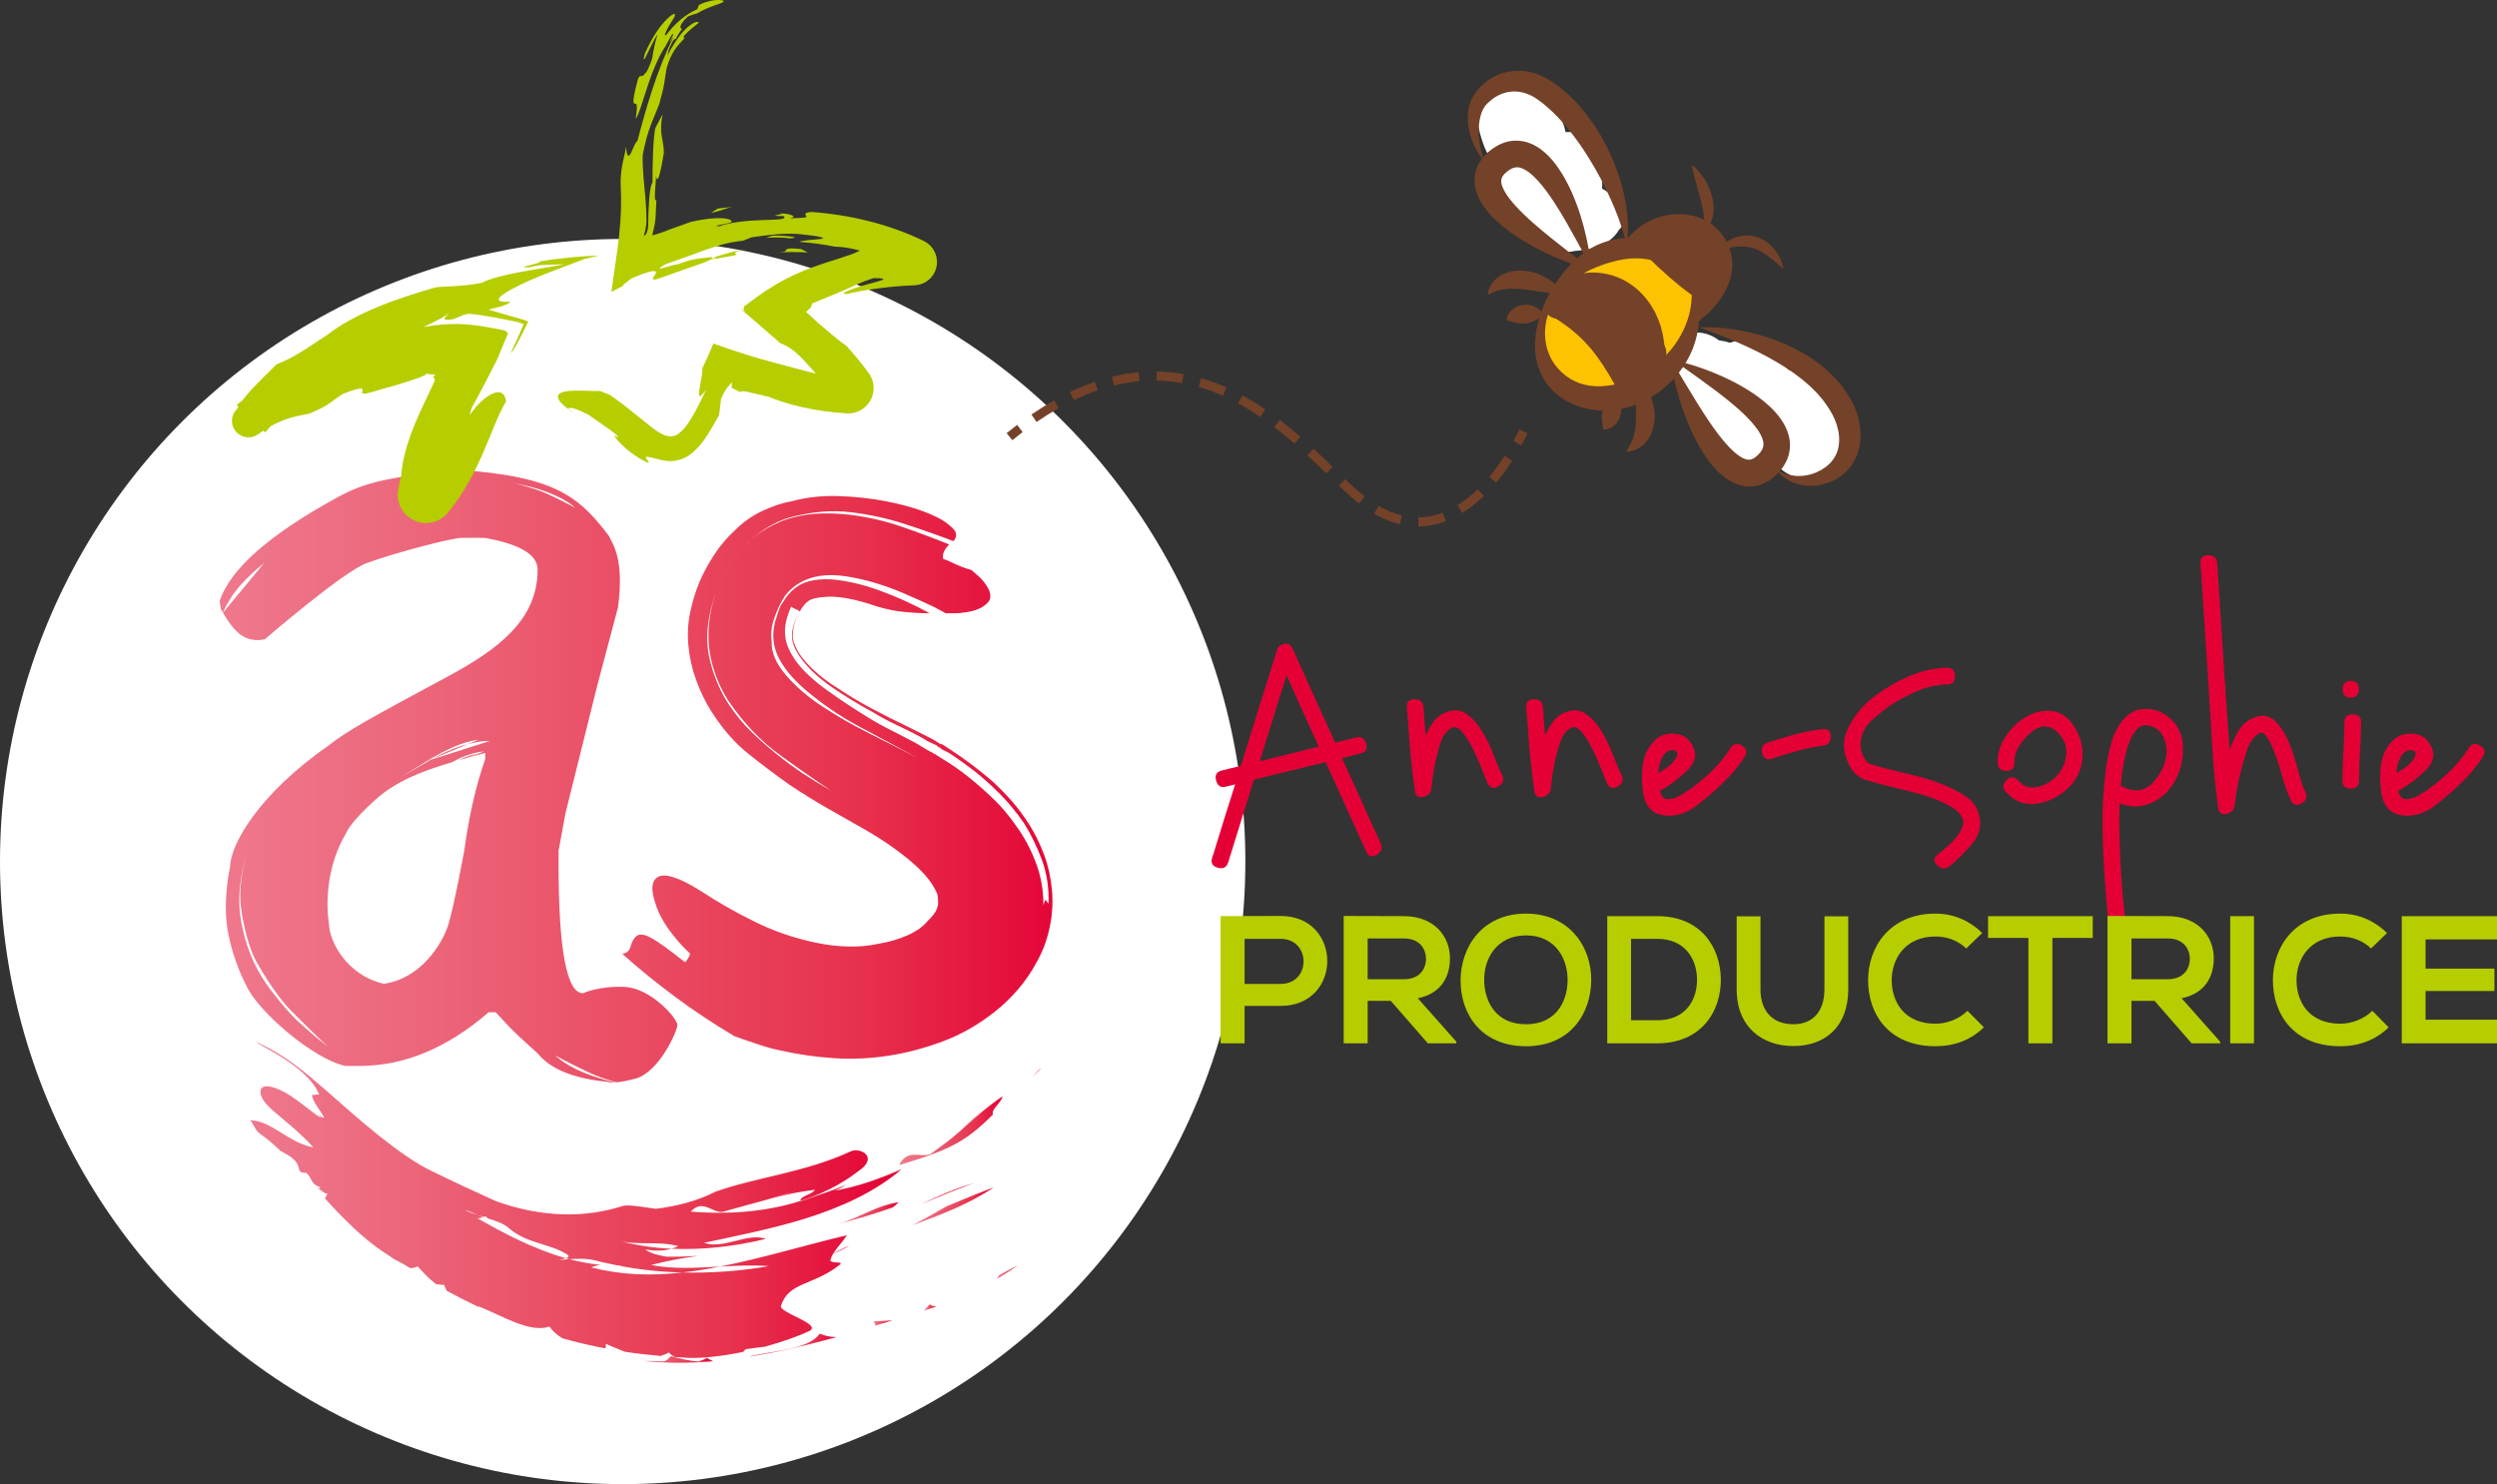
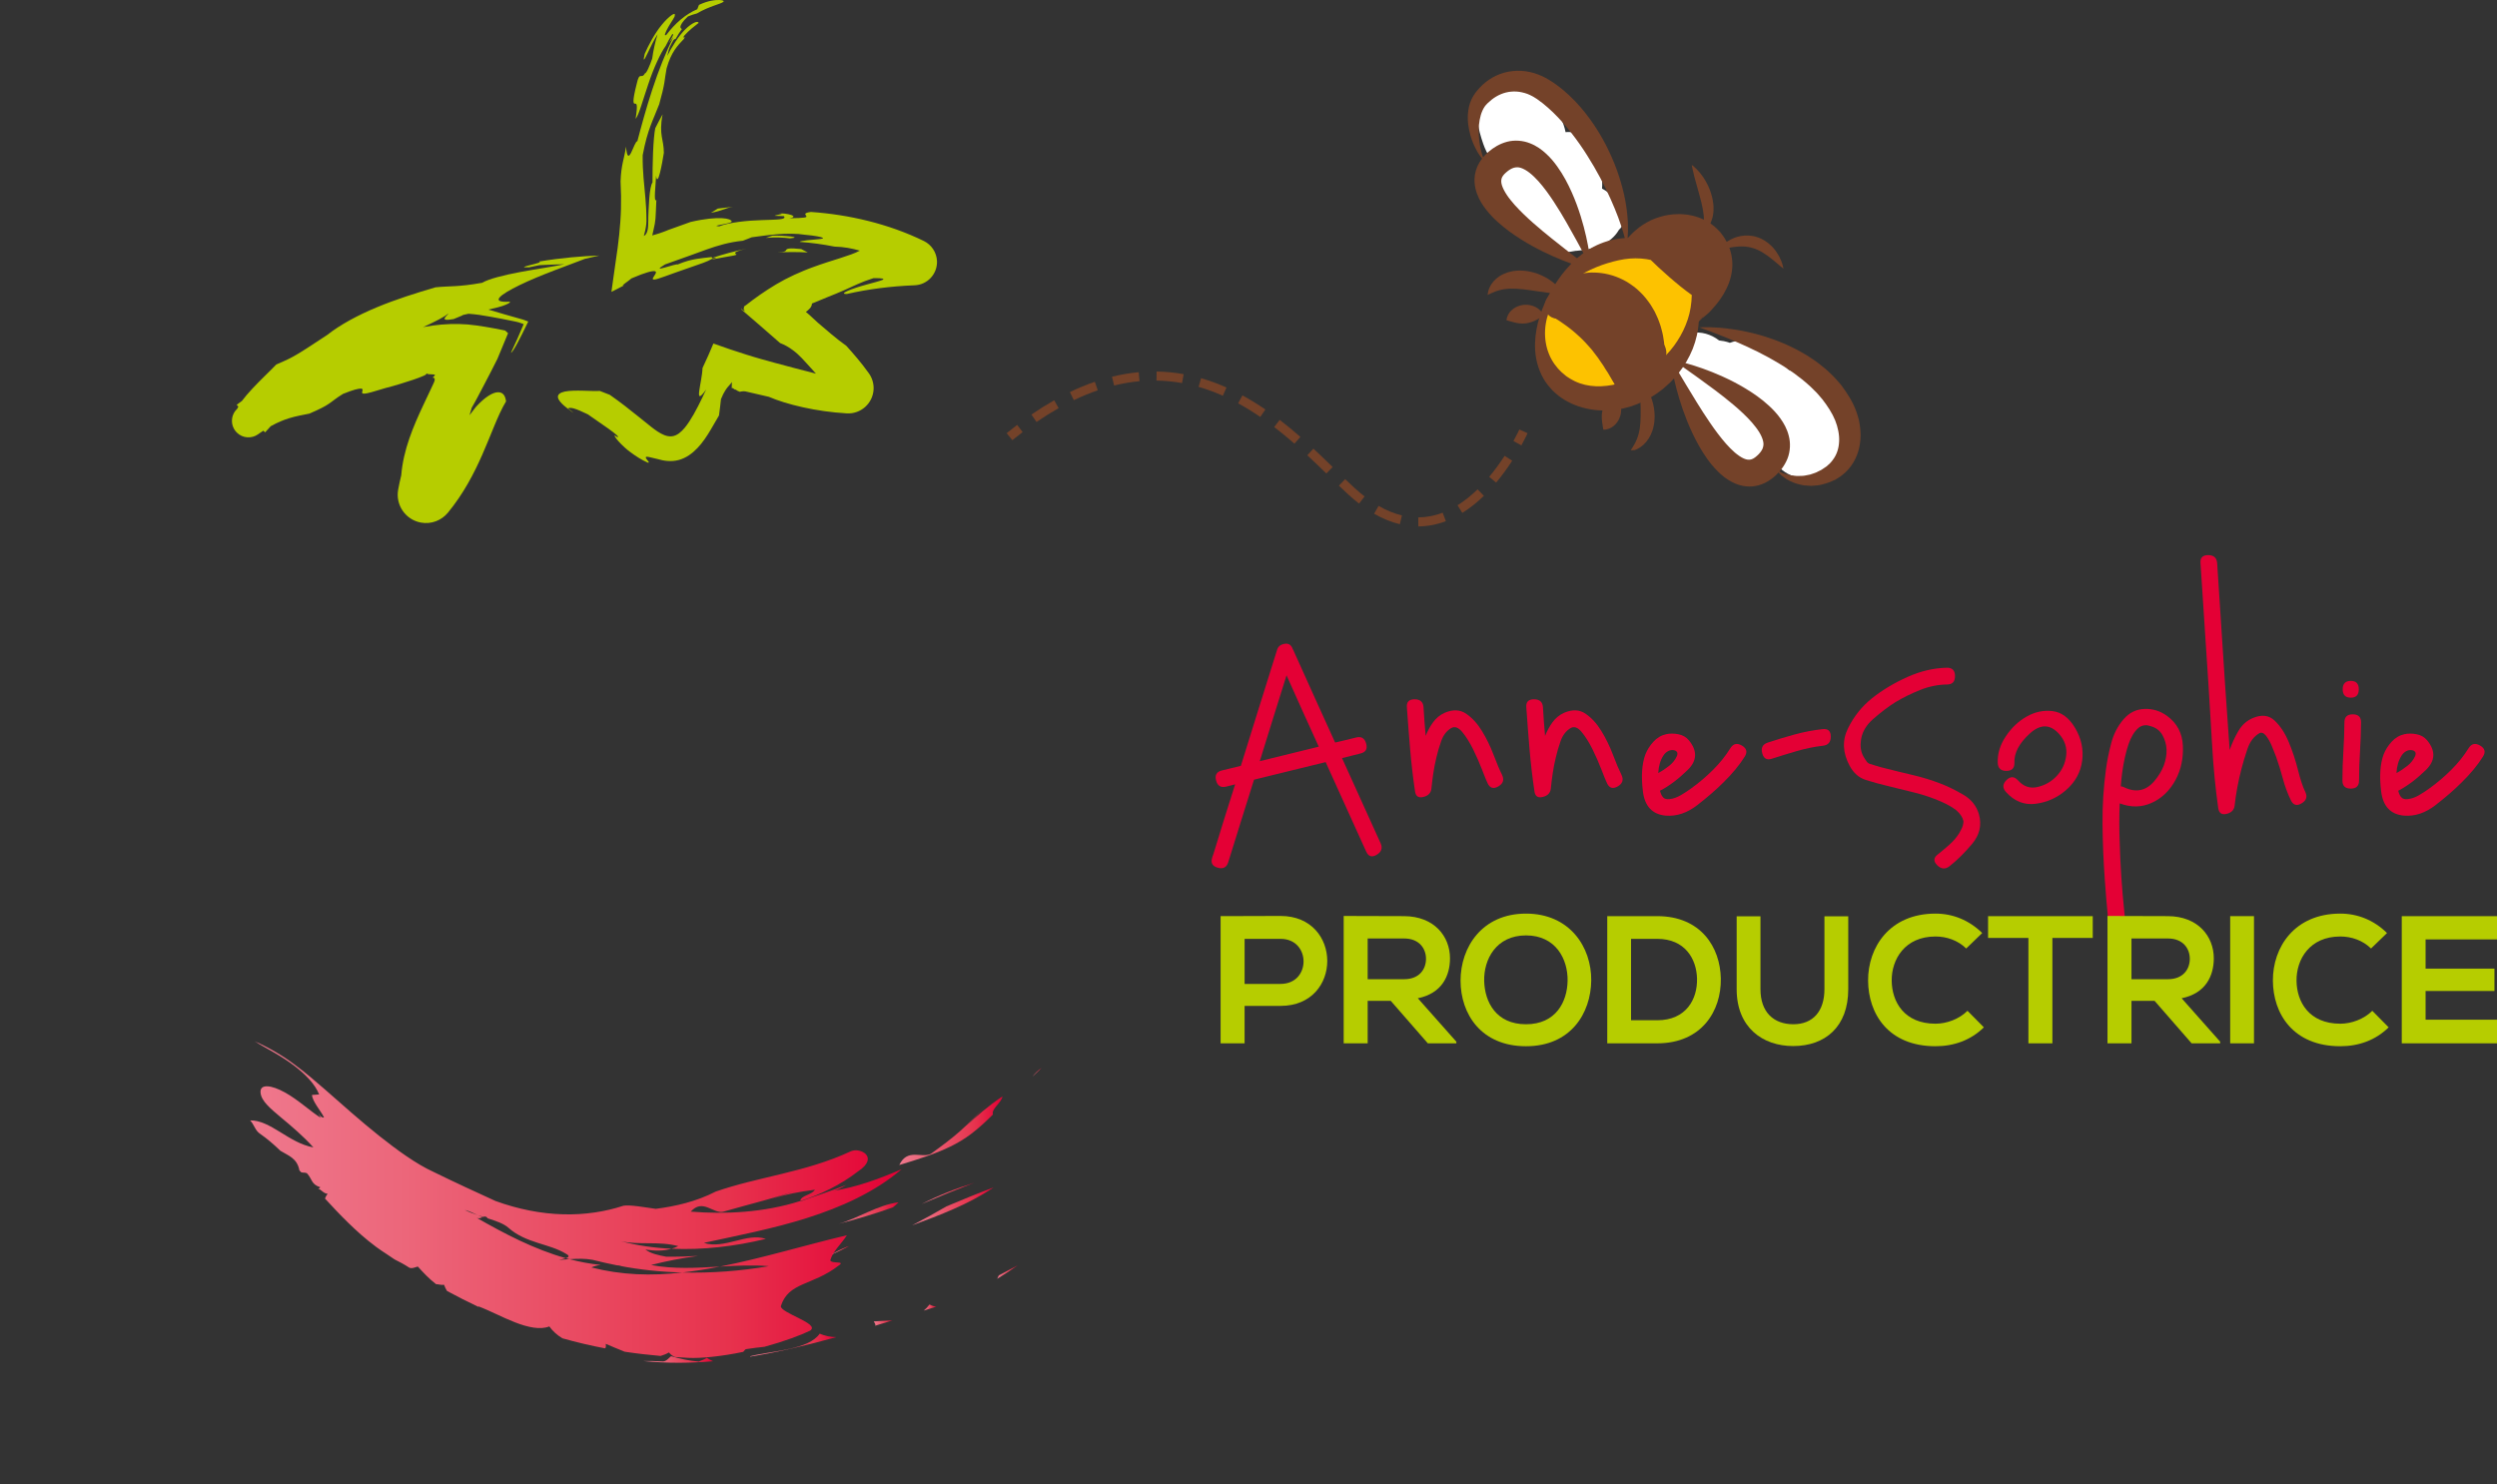
<svg xmlns="http://www.w3.org/2000/svg" xmlns:xlink="http://www.w3.org/1999/xlink" version="1.1" id="Calque_1" x="0px" y="0px" width="373.859px" height="222.242px" viewBox="0 0 373.859 222.242" enable-background="new 0 0 373.859 222.242" xml:space="preserve">
  <rect x="0" y="0" width="373.859" height="222.242" fill="#333333" stroke="none" />
-   <circle fill="#FFFFFF" cx="93.229" cy="129.012" r="93.229" />
  <g>
    <g>
      <path fill="#E40035" d="M183.593,117.79c-0.797,0.199-1.301-0.103-1.514-0.908c-0.212-0.803,0.065-1.306,0.836-1.504    c0.48-0.119,0.958-0.235,1.435-0.349c0.48-0.113,0.959-0.229,1.437-0.351c0.904-2.896,1.805-5.789,2.702-8.68    c0.896-2.891,1.805-5.784,2.72-8.681c0.135-0.479,0.485-0.778,1.058-0.896c0.57-0.121,0.976,0.079,1.217,0.598    c0.013,0.053,0.032,0.106,0.057,0.159c0.027,0.053,0.053,0.101,0.082,0.14c1.035,2.312,2.079,4.625,3.129,6.937    c1.048,2.313,2.098,4.624,3.148,6.937c0.52-0.119,1.04-0.242,1.563-0.368c0.526-0.127,1.054-0.256,1.586-0.389    c0.771-0.2,1.27,0.103,1.496,0.907c0.225,0.803-0.055,1.298-0.838,1.484c-0.466,0.12-0.927,0.235-1.387,0.35    c-0.459,0.112-0.92,0.228-1.385,0.348c1.994,4.385,3.921,8.639,5.781,12.758c0.318,0.718,0.124,1.288-0.589,1.714    c-0.71,0.426-1.232,0.272-1.564-0.458c-0.053-0.133-0.1-0.233-0.14-0.299c-0.995-2.192-1.986-4.38-2.969-6.558    c-0.983-2.179-1.973-4.367-2.971-6.559c-1.794,0.439-3.585,0.877-5.372,1.315c-1.788,0.438-3.572,0.876-5.353,1.315    c-0.649,2.073-1.299,4.136-1.942,6.189c-0.646,2.053-1.287,4.117-1.923,6.189c-0.241,0.757-0.757,1.026-1.557,0.808    c-0.797-0.219-1.082-0.708-0.855-1.465c0.027-0.094,0.053-0.188,0.08-0.279c0.026-0.095,0.058-0.18,0.101-0.259    c0.53-1.755,1.068-3.502,1.612-5.242c0.546-1.742,1.097-3.49,1.656-5.242c-0.24,0.065-0.469,0.126-0.688,0.179    S183.808,117.736,183.593,117.79z M197.449,111.809c-0.811-1.781-1.618-3.558-2.422-5.332c-0.805-1.773-1.604-3.558-2.401-5.352    c-0.678,2.153-1.351,4.299-2.014,6.438c-0.665,2.14-1.33,4.279-1.994,6.419c1.475-0.358,2.947-0.721,4.417-1.087    C194.501,112.53,195.974,112.168,197.449,111.809z" />
      <path fill="#E40035" d="M210.643,105.909c-0.066-0.797,0.32-1.195,1.159-1.195c0.835,0,1.282,0.398,1.334,1.195    c0.04,0.718,0.087,1.435,0.141,2.153c0.052,0.718,0.11,1.429,0.179,2.133c0.277-0.718,0.646-1.396,1.105-2.033    s1.048-1.117,1.765-1.435c1.223-0.52,2.285-0.469,3.188,0.148c0.906,0.618,1.696,1.482,2.373,2.592    c0.678,1.109,1.255,2.295,1.735,3.557c0.478,1.264,0.902,2.268,1.274,3.012c0.347,0.73,0.161,1.306-0.556,1.724    c-0.719,0.418-1.251,0.27-1.598-0.448c-0.157-0.319-0.435-0.989-0.825-2.013c-0.394-1.024-0.844-2.054-1.356-3.091    c-0.512-1.036-1.056-1.902-1.634-2.602c-0.579-0.697-1.134-0.886-1.664-0.568c-0.678,0.413-1.172,1.055-1.475,1.924    c-0.307,0.871-0.539,1.658-0.7,2.363c-0.197,0.797-0.358,1.597-0.477,2.401c-0.119,0.804-0.22,1.604-0.299,2.401    c-0.082,0.639-0.485,1.044-1.217,1.217c-0.73,0.172-1.144-0.119-1.237-0.878c-0.306-2.072-0.546-4.155-0.725-6.249    C210.955,110.125,210.791,108.022,210.643,105.909z" />
      <path fill="#E40035" d="M228.524,105.909c-0.065-0.797,0.319-1.195,1.155-1.195c0.839,0,1.282,0.398,1.338,1.195    c0.04,0.718,0.085,1.435,0.138,2.153c0.055,0.718,0.113,1.429,0.179,2.133c0.28-0.718,0.649-1.396,1.108-2.033    s1.045-1.117,1.763-1.435c1.224-0.52,2.287-0.469,3.189,0.148c0.905,0.618,1.694,1.482,2.372,2.592    c0.679,1.109,1.256,2.295,1.734,3.557c0.479,1.264,0.904,2.268,1.276,3.012c0.347,0.73,0.159,1.306-0.56,1.724    c-0.717,0.418-1.247,0.27-1.594-0.448c-0.157-0.319-0.435-0.989-0.825-2.013c-0.394-1.024-0.844-2.054-1.356-3.091    c-0.512-1.036-1.058-1.902-1.636-2.602c-0.577-0.697-1.132-0.886-1.664-0.568c-0.676,0.413-1.17,1.055-1.476,1.924    c-0.306,0.871-0.538,1.658-0.696,2.363c-0.2,0.797-0.359,1.597-0.479,2.401c-0.12,0.804-0.219,1.604-0.3,2.401    c-0.08,0.639-0.485,1.044-1.217,1.217c-0.73,0.172-1.142-0.119-1.234-0.878c-0.306-2.072-0.549-4.155-0.729-6.249    C228.833,110.125,228.671,108.022,228.524,105.909z" />
      <path fill="#E40035" d="M248.538,118.407c0.121,0.493,0.3,0.845,0.537,1.058c0.188,0.173,0.486,0.238,0.897,0.198    c0.546-0.053,1.116-0.255,1.715-0.607c0.6-0.353,1.138-0.708,1.615-1.066c1.09-0.784,2.145-1.685,3.169-2.702    c1.023-1.015,1.895-2.103,2.612-3.258c0.424-0.678,0.996-0.808,1.714-0.39c0.719,0.42,0.863,0.967,0.438,1.646    c-0.797,1.276-1.873,2.578-3.229,3.906c-1.051,1.05-2.34,2.17-3.868,3.358c-1.527,1.19-3.107,1.718-4.743,1.586    c-2.006-0.186-3.146-1.402-3.417-3.648c-0.274-2.246-0.151-4.08,0.366-5.501c0.267-0.679,0.665-1.313,1.197-1.904    c0.531-0.591,1.175-0.974,1.932-1.146c0.56-0.119,1.164-0.116,1.815,0.011c0.652,0.127,1.177,0.429,1.575,0.906    c1.301,1.581,1.237,3.067-0.189,4.455C251.247,116.697,249.867,117.729,248.538,118.407z M248.278,115.755    c0.573-0.305,1.117-0.663,1.636-1.077c0.518-0.41,0.902-0.895,1.155-1.454c0.054-0.119,0.08-0.252,0.08-0.398    c0-0.054-0.008-0.093-0.021-0.119c-0.078-0.173-0.205-0.286-0.377-0.339c-0.293-0.081-0.577-0.067-0.857,0.04    c-0.359,0.159-0.639,0.398-0.836,0.717C248.589,113.842,248.332,114.719,248.278,115.755z" />
      <path fill="#E40035" d="M265.323,113.604c-0.773,0.266-1.264-0.004-1.475-0.807c-0.214-0.806,0.053-1.333,0.797-1.587    c1.354-0.451,2.712-0.862,4.076-1.234c1.361-0.372,2.76-0.64,4.195-0.798c0.797-0.08,1.195,0.295,1.195,1.127    c0,0.829-0.398,1.284-1.195,1.365c-1.316,0.158-2.602,0.422-3.857,0.787S266.557,113.205,265.323,113.604z" />
      <path fill="#E40035" d="M291.515,99.988c0.797,0,1.195,0.419,1.195,1.256c0,0.837-0.398,1.256-1.195,1.256    c-1.356,0.013-2.704,0.289-4.047,0.827c-1.343,0.539-2.57,1.146-3.688,1.824c-1.021,0.638-2.121,1.469-3.299,2.493    c-1.177,1.022-1.805,2.191-1.885,3.507c-0.092,0.918,0.105,1.735,0.6,2.453c0.225,0.358,0.391,0.584,0.499,0.676    c-0.174-0.145-0.214-0.181-0.122-0.108c0.096,0.074,0.174,0.122,0.24,0.148c0.158,0.081,0.183,0.098,0.069,0.051    c-0.11-0.047-0.108-0.051,0.01-0.01c0.04,0.014,0.085,0.028,0.129,0.049c0.049,0.021,0.099,0.03,0.151,0.03    c0.132,0.054,0.332,0.121,0.599,0.199c0.251,0.08,0.504,0.153,0.757,0.22c0.251,0.066,0.513,0.133,0.776,0.199    c1.356,0.347,2.728,0.682,4.119,1.007c1.388,0.326,2.738,0.741,4.055,1.246c1.115,0.425,2.274,0.99,3.478,1.694    c1.203,0.703,1.984,1.688,2.343,2.95c0.438,1.607,0.093,3.082-1.037,4.425c-1.128,1.342-2.253,2.451-3.368,3.328    c-0.637,0.493-1.251,0.446-1.842-0.138c-0.594-0.586-0.57-1.124,0.068-1.614c0.569-0.453,1.15-0.938,1.733-1.456    c0.586-0.519,1.076-1.09,1.475-1.715c0.293-0.492,0.48-0.891,0.56-1.195c0.052-0.214,0.078-0.346,0.078-0.399v-0.259    c-0.118-0.545-0.472-1.076-1.055-1.595c-0.626-0.478-1.396-0.917-2.313-1.315c-1.288-0.558-2.618-1.007-3.986-1.346    c-1.37-0.339-2.732-0.674-4.085-1.007c-1.119-0.266-2.185-0.561-3.201-0.886c-1.015-0.326-1.816-1.035-2.4-2.125    c-1.037-1.938-1.119-3.803-0.24-5.59c0.876-1.789,2.087-3.301,3.628-4.535c1.527-1.209,3.28-2.26,5.253-3.15    C287.539,100.493,289.52,100.029,291.515,99.988z" />
      <path fill="#E40035" d="M300.346,118.607c-0.546-0.599-0.525-1.193,0.059-1.784c0.584-0.592,1.157-0.588,1.714,0.009    c0.837,0.945,1.82,1.284,2.95,1.017c1.129-0.264,2.079-0.809,2.852-1.633c0.811-0.852,1.289-1.872,1.433-3.06    c0.149-1.19-0.197-2.263-1.034-3.221c-1.343-1.515-2.812-1.548-4.405-0.1c-1.594,1.449-2.367,2.911-2.312,4.386    c0.026,0.81-0.377,1.216-1.206,1.216c-0.831,0-1.261-0.406-1.287-1.216c-0.054-1.368,0.354-2.694,1.216-3.976    c0.863-1.282,1.91-2.27,3.141-2.961c1.229-0.691,2.511-0.958,3.846-0.798c1.336,0.159,2.457,0.99,3.359,2.491    c0.944,1.569,1.303,3.217,1.077,4.943c-0.228,1.729-1.038,3.197-2.433,4.406c-1.301,1.129-2.808,1.809-4.516,2.033    C303.092,120.586,301.607,120.001,300.346,118.607z" />
      <path fill="#E40035" d="M318.844,142.726c0.146,0.783-0.185,1.288-0.986,1.514c-0.805,0.228-1.275-0.052-1.407-0.836    c-0.358-1.94-0.635-3.894-0.825-5.859c-0.195-1.968-0.356-3.928-0.491-5.882c-0.197-2.751-0.312-5.501-0.338-8.251    c-0.025-2.752,0.146-5.496,0.518-8.234c0.174-1.275,0.44-2.59,0.8-3.946c0.358-1.355,0.976-2.537,1.852-3.548    c0.839-0.97,1.874-1.479,3.111-1.525c1.234-0.046,2.363,0.302,3.388,1.047c1.487,1.09,2.277,2.575,2.361,4.454    c0.087,1.882-0.27,3.573-1.066,5.074c-0.862,1.622-2.055,2.781-3.577,3.478c-1.522,0.697-3.127,0.729-4.813,0.09    c-0.042,0.972-0.061,1.944-0.061,2.921c0,0.976,0.019,1.963,0.061,2.96c0.092,3.39,0.324,6.864,0.696,10.425    c0.105,1.104,0.211,2.14,0.319,3.109C318.491,140.687,318.644,141.689,318.844,142.726z M317.528,117.75    c0.145,0,0.299,0.04,0.459,0.119c1.794,0.877,3.319,0.572,4.574-0.916c1.257-1.488,1.863-3.063,1.823-4.726    c-0.038-0.77-0.244-1.487-0.616-2.152c-0.373-0.665-0.958-1.109-1.755-1.335c-0.279-0.081-0.478-0.127-0.599-0.141    c-0.238,0-0.412,0.014-0.518,0.04c-0.319,0.081-0.578,0.22-0.778,0.418c-0.586,0.52-1.063,1.323-1.435,2.413    c-0.398,1.183-0.71,2.578-0.938,4.187C317.681,116.122,317.607,116.819,317.528,117.75z" />
      <path fill="#E40035" d="M329.467,84.321c-0.066-0.797,0.316-1.196,1.147-1.196s1.28,0.399,1.346,1.196    c0.197,3.017,0.396,6.03,0.588,9.04c0.192,3.01,0.388,6.01,0.589,9.001c0.119,1.674,0.234,3.337,0.348,4.994    c0.114,1.654,0.229,3.305,0.349,4.952c0.319-0.943,0.747-1.881,1.284-2.811c0.539-0.93,1.268-1.588,2.186-1.973    c1.313-0.559,2.4-0.433,3.259,0.378c0.857,0.812,1.564,1.888,2.121,3.229c0.56,1.342,1.021,2.742,1.385,4.196    c0.367,1.456,0.729,2.541,1.087,3.259c0.347,0.718,0.161,1.289-0.556,1.714c-0.719,0.427-1.251,0.272-1.598-0.457    c-0.504-1.038-0.904-2.121-1.205-3.25c-0.298-1.129-0.642-2.232-1.026-3.309c-0.197-0.532-0.412-1.067-0.639-1.605    c-0.224-0.538-0.512-1.039-0.854-1.505c-0.349-0.426-0.679-0.551-0.998-0.378c-0.825,0.478-1.422,1.271-1.793,2.381    c-0.373,1.11-0.665,2.083-0.879,2.921c-0.491,1.887-0.837,3.74-1.035,5.562c-0.082,0.638-0.482,1.043-1.208,1.216    c-0.723,0.173-1.138-0.12-1.246-0.877c-0.424-3.029-0.722-6.083-0.896-9.16c-0.172-3.076-0.359-6.148-0.557-9.219    c-0.201-3.043-0.398-6.089-0.6-9.14C329.868,90.43,329.667,87.377,329.467,84.321z" />
      <path fill="#E40035" d="M351.015,108.162c0-0.798,0.416-1.196,1.248-1.196c0.829,0,1.245,0.398,1.245,1.196    c-0.013,1.462-0.068,2.92-0.16,4.375c-0.094,1.454-0.141,2.907-0.141,4.356c0,0.797-0.414,1.195-1.245,1.195    s-1.246-0.398-1.246-1.195c0-1.449,0.049-2.902,0.141-4.356C350.949,111.082,351.002,109.624,351.015,108.162z M351.973,104.473    c-0.81,0-1.217-0.418-1.217-1.256c0-0.836,0.407-1.256,1.217-1.256c0.796,0,1.194,0.419,1.194,1.256    C353.167,104.055,352.769,104.473,351.973,104.473z" />
      <path fill="#E40035" d="M359.071,118.407c0.118,0.493,0.298,0.845,0.537,1.058c0.186,0.173,0.484,0.238,0.897,0.198    c0.544-0.053,1.116-0.255,1.713-0.607c0.599-0.353,1.137-0.708,1.614-1.066c1.09-0.784,2.147-1.685,3.169-2.702    c1.024-1.015,1.895-2.103,2.612-3.258c0.425-0.678,0.997-0.808,1.715-0.39c0.718,0.42,0.863,0.967,0.438,1.646    c-0.797,1.276-1.873,2.578-3.229,3.906c-1.05,1.05-2.337,2.17-3.864,3.358c-1.531,1.19-3.11,1.718-4.747,1.586    c-2.005-0.186-3.145-1.402-3.416-3.648c-0.274-2.246-0.151-4.08,0.368-5.501c0.265-0.679,0.663-1.313,1.195-1.904    c0.531-0.591,1.177-0.974,1.934-1.146c0.558-0.119,1.162-0.116,1.813,0.011s1.177,0.429,1.575,0.906    c1.303,1.581,1.239,3.067-0.19,4.455C361.778,116.697,360.398,117.729,359.071,118.407z M358.809,115.755    c0.573-0.305,1.116-0.663,1.636-1.077c0.518-0.41,0.902-0.895,1.155-1.454c0.054-0.119,0.079-0.252,0.079-0.398    c0-0.054-0.005-0.093-0.019-0.119c-0.078-0.173-0.205-0.286-0.38-0.339c-0.292-0.081-0.577-0.067-0.857,0.04    c-0.358,0.159-0.636,0.398-0.835,0.717C359.123,113.842,358.862,114.719,358.809,115.755z" />
    </g>
    <g>
      <path fill="#B6CD00" d="M191.733,150.628h-5.388v5.604h-3.591v-19.045c2.995,0,5.987-0.027,8.979-0.027    C201.039,137.161,201.069,150.628,191.733,150.628z M186.346,147.336h5.388c4.599,0,4.572-6.748,0-6.748h-5.388V147.336z" />
      <path fill="#B6CD00" d="M218.049,156.233h-4.271l-5.552-6.365h-3.454v6.365h-3.591v-19.072c3.019,0,6.04,0.027,9.061,0.027    c4.488,0.026,6.855,3.02,6.855,6.312c0,2.612-1.195,5.251-4.815,5.985l5.768,6.504V156.233z M204.772,140.533v6.096h5.47    c2.285,0,3.265-1.524,3.265-3.048s-1.006-3.048-3.265-3.048H204.772z" />
      <path fill="#B6CD00" d="M238.245,146.819c-0.056,4.925-3.077,9.85-9.768,9.85c-6.693,0-9.797-4.816-9.797-9.822    c0-5.007,3.211-10.039,9.797-10.039C235.034,136.807,238.296,141.839,238.245,146.819z M222.217,146.901    c0.082,3.128,1.769,6.476,6.26,6.476c4.487,0,6.173-3.374,6.229-6.503c0.057-3.211-1.741-6.803-6.229-6.803    C223.986,140.071,222.137,143.69,222.217,146.901z" />
      <path fill="#B6CD00" d="M257.647,146.546c0.082,4.816-2.856,9.687-9.521,9.687c-2.34,0-5.143,0-7.483,0v-19.045    c2.341,0,5.144,0,7.483,0C254.656,137.188,257.565,141.839,257.647,146.546z M244.207,152.778h3.919    c4.326,0,6.039-3.156,5.957-6.258c-0.082-2.965-1.823-5.932-5.957-5.932h-3.919V152.778z" />
      <path fill="#B6CD00" d="M276.726,137.214v10.912c0,5.631-3.456,8.515-8.245,8.515c-4.569,0-8.462-2.774-8.462-8.515v-10.912h3.564    v10.912c0,3.428,1.959,5.25,4.924,5.25c2.969,0,4.654-1.986,4.654-5.25v-10.912H276.726z" />
      <path fill="#B6CD00" d="M297.03,153.839c-1.961,1.931-4.49,2.829-7.238,2.829c-7.076,0-10.068-4.87-10.094-9.822    c-0.029-4.979,3.21-10.039,10.094-10.039c2.584,0,5.031,0.978,6.992,2.911l-2.396,2.313c-1.251-1.224-2.937-1.796-4.597-1.796    c-4.599,0-6.585,3.428-6.559,6.611c0.029,3.156,1.853,6.449,6.559,6.449c1.66,0,3.536-0.681,4.789-1.933L297.03,153.839z" />
      <path fill="#B6CD00" d="M303.7,140.452h-6.039v-3.264c5.495,0,10.147,0,15.672,0v3.264h-6.042v15.781H303.7V140.452z" />
      <path fill="#B6CD00" d="M332.409,156.233h-4.272l-5.55-6.365h-3.454v6.365h-3.591v-19.072c3.019,0,6.039,0.027,9.061,0.027    c4.487,0.026,6.854,3.02,6.854,6.312c0,2.612-1.195,5.251-4.815,5.985l5.768,6.504V156.233z M319.132,140.533v6.096h5.47    c2.284,0,3.263-1.524,3.263-3.048s-1.005-3.048-3.263-3.048H319.132z" />
      <path fill="#B6CD00" d="M333.911,156.233v-19.045h3.564v19.045H333.911z" />
      <path fill="#B6CD00" d="M357.637,153.839c-1.957,1.931-4.49,2.829-7.237,2.829c-7.073,0-10.068-4.87-10.094-9.822    c-0.026-4.979,3.211-10.039,10.094-10.039c2.587,0,5.034,0.978,6.993,2.911L355,142.031c-1.253-1.224-2.939-1.796-4.6-1.796    c-4.599,0-6.585,3.428-6.556,6.611c0.026,3.156,1.85,6.449,6.556,6.449c1.66,0,3.539-0.681,4.79-1.933L357.637,153.839z" />
      <path fill="#B6CD00" d="M373.859,156.233h-14.258c0-6.34,0-12.706,0-19.045h14.258v3.482h-10.693v4.38h10.311v3.348h-10.311v4.299    h10.693V156.233z" />
    </g>
    <g>
      <path fill="#FFFFFF" d="M242.4,34.405c1.101-0.978,0.899-2.487,0.147-3.585c-0.132-0.189-0.264-0.357-0.398-0.519    c-0.487-0.721-1.142-1.345-1.802-1.783c-0.155-0.103-0.321-0.189-0.485-0.277c0.023-0.313,0.034-0.632,0.021-0.959    c-0.067-1.712-0.609-3.57-1.683-4.789c-0.29-0.777-0.806-1.499-1.518-2.083c-0.681-0.559-1.473-0.71-2.279-0.62    c-0.288-1.463-0.972-2.848-1.984-3.917c-2.118-3.717-7.588-4.926-10.363-1.35c-1.539,1.981-0.702,4.912,0.013,6.998    c0.538,1.57,1.427,2.881,2.554,3.947c-0.578,2.67,0.549,5.419,2.652,7.232c0.535,2.401,2.619,3.877,5.049,4.515    c0.613,0.441,1.441,0.619,2.175,0.552c0.476-0.044,0.937-0.119,1.39-0.205c0.072-0.004,0.144-0.008,0.213-0.012    C238.584,37.359,241.131,36.609,242.4,34.405" />
      <path fill="#FFFFFF" d="M276.977,66.005c0.799-2.319-0.259-3.913-1.929-4.811c-0.259-1.205-0.929-1.97-1.813-2.397    c-0.121-0.413-0.302-0.818-0.555-1.216c-1.195-1.877-3.058-2.496-4.796-2.16c-0.066-0.054-0.138-0.103-0.208-0.154    c-0.31-0.646-0.694-1.268-1.162-1.837c-1.92-2.35-4.962-3.048-7.524-2.09c-0.037-0.015-0.069-0.035-0.108-0.047    c-0.522-0.17-1.018-0.268-1.493-0.313c-2.404-1.877-6.161-1.721-6.848,1.921c-0.298,1.587,0.08,3.247,0.893,4.701    c-0.008,1.436,0.335,2.896,1.071,4.142c0.301,0.509,0.684,0.88,1.113,1.116c0.037,0.122,0.077,0.243,0.121,0.362    c0.306,1.403,0.95,2.685,2.029,3.671c1.065,0.974,2.288,1.573,3.567,1.867c1.604,1.732,4.251,2.039,6.667,0.833    c0.279,0.303,0.577,0.587,0.9,0.841C270.637,73.4,275.695,69.731,276.977,66.005" />
      <path fill="#744229" d="M254.797,47.653c-3.802,3.364-9.203,3.468-12.065,0.233c-2.862-3.236-2.1-8.586,1.699-11.95    c3.805-3.363,9.206-3.467,12.069-0.232C259.363,38.94,258.6,44.29,254.797,47.653" />
      <path fill="#744229" d="M254.825,47.683c0,0,0.09-0.211,0.361-0.486c0.146-0.13,0.271-0.344,0.44-0.568    c0.177-0.217,0.354-0.492,0.533-0.804c0.377-0.606,0.709-1.434,0.901-2.385c0.193-0.949,0.218-2.037,0.04-3.112    c-0.073-0.539-0.232-1.072-0.408-1.596c-0.19-0.502-0.465-1.065-0.742-1.435c-0.04-0.089-0.192-0.253-0.298-0.389l-0.174-0.211    l-0.087-0.107c-0.054-0.061,0.058,0.069,0.042,0.054l-0.009-0.01l-0.021-0.019l-0.042-0.039c-0.209-0.2-0.406-0.418-0.654-0.588    c-0.222-0.199-0.49-0.34-0.744-0.512c-0.28-0.125-0.543-0.299-0.85-0.397c-0.29-0.134-0.609-0.198-0.929-0.291    c-0.327-0.046-0.654-0.132-1-0.142c-0.34-0.044-0.688-0.019-1.039-0.02c-0.352,0.043-0.71,0.06-1.063,0.137    c-0.715,0.122-1.425,0.344-2.127,0.628l-0.528,0.219l-0.492,0.251c-0.314,0.129-0.724,0.452-1.021,0.62    c-1.277,0.903-2.381,2.167-2.935,3.653c-0.163,0.36-0.239,0.748-0.345,1.123c-0.056,0.385-0.133,0.767-0.124,1.15    c-0.027,0.764,0.107,1.512,0.353,2.184c0.104,0.341,0.283,0.647,0.426,0.955c0.188,0.282,0.358,0.588,0.554,0.799    c0.103,0.123,0.15,0.218,0.29,0.357c0.129,0.137,0.239,0.286,0.37,0.422l0.028,0.066l0.023,0.025l0.011,0.014    c0.013,0.015-0.056-0.104-0.013-0.055l0.098,0.064l0.182,0.143c0.116,0.097,0.217,0.208,0.349,0.285    c0.949,0.711,1.986,1.174,3.056,1.439c1.058,0.281,2.137,0.375,3.105,0.296c0.968-0.074,1.825-0.313,2.472-0.623    c0.333-0.141,0.609-0.299,0.845-0.45c0.236-0.14,0.496-0.211,0.644-0.341c0.306-0.243,0.527-0.309,0.527-0.309L254.825,47.683z     M254.823,47.687c0,0-0.133,0.168-0.434,0.417c-0.15,0.126-0.316,0.303-0.56,0.471c-0.232,0.173-0.485,0.393-0.805,0.588    c-0.618,0.429-1.403,0.906-2.409,1.337c-1,0.419-2.247,0.768-3.678,0.705c-1.422-0.049-3.011-0.619-4.267-1.761    c-0.163-0.131-0.298-0.297-0.443-0.453l-0.211-0.24l-0.105-0.121l-0.056-0.066l-0.007-0.014l-0.019-0.029l-0.04-0.057    c-0.101-0.156-0.201-0.314-0.301-0.473c-0.101-0.144-0.217-0.393-0.317-0.587c-0.234-0.415-0.329-0.829-0.472-1.24    c-0.09-0.429-0.197-0.847-0.22-1.284c-0.055-0.428-0.041-0.86-0.045-1.287c0.045-0.429,0.057-0.855,0.141-1.276    c0.129-0.843,0.349-1.67,0.651-2.472c0.591-1.611,1.528-3.115,2.724-4.455c0.363-0.339,0.56-0.605,0.958-0.916l0.546-0.45    l0.564-0.391c0.38-0.256,0.795-0.46,1.203-0.671c0.422-0.181,0.85-0.357,1.298-0.48c0.884-0.273,1.81-0.413,2.742-0.416    c0.464-0.022,0.928,0.036,1.39,0.082c0.457,0.091,0.918,0.161,1.359,0.316c0.448,0.124,0.876,0.321,1.293,0.517    c0.398,0.24,0.812,0.451,1.158,0.752c0.371,0.272,0.686,0.596,0.996,0.918l0.057,0.061l0.028,0.031l0.014,0.015l0.065,0.08    l0.082,0.109l0.164,0.219c0.113,0.157,0.208,0.26,0.34,0.488c0.124,0.201,0.24,0.404,0.352,0.607    c0.112,0.202,0.176,0.393,0.263,0.585c0.178,0.382,0.274,0.781,0.378,1.169c0.172,0.779,0.219,1.55,0.145,2.265    c-0.137,1.438-0.641,2.635-1.184,3.579c-0.133,0.239-0.268,0.464-0.417,0.669c-0.146,0.206-0.261,0.417-0.41,0.596    c-0.289,0.363-0.54,0.694-0.799,0.97c-0.234,0.292-0.478,0.522-0.678,0.731c-0.195,0.213-0.409,0.343-0.558,0.477    c-0.289,0.269-0.477,0.378-0.477,0.378L254.823,47.687z" />
      <path fill="#FDC200" d="M253.476,44.092l-5.67-6.409c-3.794-1.284-8.633-0.228-12.397,3.104    c-5.177,4.581-6.359,11.702-2.634,15.909c3.72,4.208,10.934,3.904,16.11-0.677C252.651,52.687,254.289,48.014,253.476,44.092" />
      <path fill="#744229" d="M253.647,44.057c0.534,1.247,0.742,2.653,0.695,4.055c-0.059,1.405-0.384,2.806-0.906,4.136    c-0.54,1.327-1.266,2.568-2.185,3.704l-0.366,0.436l-0.185,0.215l-0.169,0.177l-0.335,0.354l-0.085,0.09l-0.042,0.044    l-0.087,0.079l-0.201,0.182l-0.813,0.722l-0.875,0.653c-1.199,0.837-2.523,1.508-3.932,1.966c-1.42,0.434-2.918,0.649-4.428,0.591    c-1.504-0.057-3.021-0.387-4.419-1.021c-0.343-0.178-0.699-0.326-1.024-0.533c-0.324-0.219-0.643-0.406-0.963-0.657    c-0.311-0.262-0.646-0.548-0.912-0.812l-0.694-0.81c-0.939-1.207-1.497-2.653-1.745-4.078c-0.239-1.434-0.176-2.857,0.072-4.209    c0.246-1.354,0.665-2.649,1.214-3.888c0.564-1.231,1.234-2.396,2.013-3.542l0.623-0.858c0.214-0.25,0.416-0.506,0.625-0.761    c0.478-0.565,0.95-1.038,1.48-1.521c1.05-0.947,2.267-1.747,3.611-2.288c1.344-0.551,2.803-0.824,4.274-0.868    c1.47-0.017,2.969,0.226,4.349,0.786l0.417,0.168l0.163,0.218c0.869,1.137,1.71,2.296,2.515,3.488    c0.407,0.592,0.787,1.208,1.18,1.814c0.377,0.619,0.752,1.239,1.096,1.888l0.031,0.059L253.647,44.057z M253.299,44.176    c-0.586-0.41-1.141-0.847-1.694-1.285c-0.554-0.463-1.118-0.915-1.656-1.389c-1.088-0.945-2.135-1.922-3.155-2.921l0.577,0.386    c-1.092-0.251-2.217-0.341-3.343-0.249c-1.129,0.089-2.24,0.358-3.346,0.691c-1.105,0.339-2.2,0.781-3.271,1.342    c-0.525,0.278-1.074,0.611-1.544,0.941c-0.259,0.196-0.527,0.389-0.783,0.592l-0.668,0.603c-0.886,0.85-1.646,1.884-2.182,3.011    c-0.522,1.135-0.842,2.365-0.9,3.594c-0.058,1.227,0.144,2.445,0.586,3.523c0.434,1.088,1.118,2.001,1.905,2.751    c-0.115-0.124-0.026-0.028-0.05-0.055l0.013,0.009l0.023,0.021l0.049,0.039l0.092,0.08l0.189,0.158l0.37,0.316    c0.226,0.162,0.422,0.257,0.617,0.398c0.206,0.13,0.47,0.244,0.693,0.372c0.232,0.125,0.496,0.196,0.739,0.301    c1.011,0.351,2.103,0.48,3.195,0.436c1.092-0.049,2.187-0.258,3.256-0.595c1.065-0.35,2.095-0.827,3.084-1.4l0.73-0.455    c0.229-0.173,0.465-0.342,0.703-0.509l0.179-0.125l0.021-0.016l0.012-0.008c0.013-0.009-0.066,0.061-0.027,0.025l0.048-0.039    l0.092-0.079l0.375-0.314l0.188-0.157l0.152-0.139l0.305-0.275c0.833-0.784,1.622-1.686,2.258-2.683    c0.651-0.991,1.183-2.077,1.567-3.238C253.075,46.687,253.267,45.465,253.299,44.176" />
      <path fill="#744229" d="M234.089,41.954c0,0,0.081-0.06,0.242-0.148c0.161-0.083,0.398-0.223,0.715-0.342    c0.634-0.265,1.583-0.549,2.781-0.634c1.192-0.083,2.644,0.053,4.118,0.599c0.729,0.281,1.476,0.629,2.153,1.11    c0.351,0.223,0.673,0.489,0.998,0.754c0.303,0.288,0.621,0.566,0.902,0.877c0.273,0.314,0.551,0.628,0.785,0.966    c0.259,0.323,0.473,0.673,0.67,1.022c0.101,0.174,0.212,0.343,0.301,0.519c0.085,0.18,0.169,0.358,0.251,0.536    c0.175,0.351,0.317,0.703,0.436,1.058c0.129,0.354,0.253,0.698,0.327,1.048c0.082,0.347,0.192,0.676,0.235,1.01    c0.053,0.333,0.103,0.653,0.149,0.964c0.04,0.313,0.056,0.613,0.072,0.903c0.042,0.577,0.023,1.107-0.004,1.574    c-0.015,0.466-0.075,0.875-0.131,1.209c-0.045,0.332-0.111,0.592-0.144,0.769c-0.042,0.177-0.065,0.271-0.065,0.271    s-0.047-0.084-0.134-0.246c-0.082-0.162-0.22-0.393-0.352-0.692c-0.137-0.298-0.316-0.653-0.518-1.054    c-0.192-0.403-0.393-0.858-0.641-1.333c-0.222-0.486-0.487-0.99-0.754-1.516c-0.127-0.268-0.286-0.522-0.431-0.791    c-0.146-0.271-0.291-0.542-0.46-0.801c-0.311-0.539-0.659-1.064-1.022-1.573l-0.274-0.383c-0.103-0.118-0.198-0.24-0.293-0.363    c-0.185-0.255-0.404-0.476-0.606-0.707c-0.412-0.462-0.86-0.88-1.326-1.263c-0.461-0.392-0.957-0.719-1.453-1.039    c-1-0.612-2.056-1.068-3.025-1.403c-0.972-0.33-1.848-0.554-2.481-0.697c-0.321-0.066-0.577-0.119-0.748-0.154    C234.183,41.972,234.089,41.954,234.089,41.954" />
      <path fill="#744229" d="M232.21,47.271c0,0,0.279-0.096,0.786-0.142c0.247-0.015,0.563-0.043,0.913-0.017    c0.176,0.008,0.363,0.028,0.564,0.044c0.194,0.035,0.4,0.07,0.617,0.108c0.433,0.08,0.885,0.23,1.358,0.4    c0.462,0.198,0.963,0.405,1.425,0.707c0.491,0.271,0.939,0.626,1.392,1.002c0.453,0.371,0.833,0.829,1.239,1.257    c0.341,0.481,0.715,0.943,0.995,1.447c0.14,0.253,0.271,0.506,0.393,0.761c0.116,0.253,0.27,0.491,0.343,0.753    c0.18,0.513,0.338,1.013,0.473,1.484c0.104,0.483,0.164,0.944,0.219,1.368c0.023,0.212,0.045,0.414,0.066,0.607    c0.006,0.194,0.002,0.379-0.003,0.553c-0.008,0.349-0.034,0.653-0.055,0.899c-0.04,0.495-0.098,0.777-0.098,0.777    s-0.183-0.239-0.443-0.654c-0.127-0.208-0.285-0.459-0.443-0.745c-0.151-0.292-0.344-0.604-0.56-0.938    c-0.209-0.335-0.412-0.703-0.631-1.083c-0.245-0.364-0.493-0.747-0.729-1.148c-0.25-0.393-0.554-0.762-0.804-1.17    c-0.28-0.386-0.591-0.752-0.874-1.141c-0.321-0.35-0.617-0.731-0.947-1.066c-0.169-0.164-0.33-0.334-0.487-0.505    c-0.154-0.177-0.342-0.306-0.499-0.47c-0.325-0.323-0.673-0.592-0.995-0.875c-0.335-0.259-0.654-0.525-0.966-0.743    c-0.308-0.229-0.601-0.434-0.873-0.611c-0.267-0.182-0.51-0.336-0.712-0.466c-0.209-0.124-0.372-0.224-0.485-0.291    C232.273,47.307,232.21,47.271,232.21,47.271" />
      <path fill="#744229" d="M243.553,36.713c0,0-0.048-0.183-0.132-0.527c-0.085-0.349-0.228-0.837-0.407-1.462    c-0.189-0.62-0.435-1.363-0.743-2.202c-0.314-0.834-0.694-1.761-1.14-2.754c-0.89-1.985-2.053-4.229-3.488-6.486    c-0.71-1.13-1.496-2.26-2.352-3.351c-0.844-1.093-1.773-2.14-2.754-3.096c-0.491-0.479-1.005-0.924-1.525-1.346    c-0.262-0.209-0.527-0.408-0.799-0.595l-0.101-0.072l-0.023-0.019l-0.014-0.009c-0.017-0.011,0.103,0.062,0.045,0.026    l-0.062-0.034l-0.234-0.145l-0.232-0.146c-0.073-0.048-0.115-0.063-0.176-0.095c-0.206-0.12-0.476-0.234-0.74-0.343    c-0.266-0.091-0.532-0.177-0.802-0.231c-0.537-0.121-1.083-0.156-1.617-0.105c-1.065,0.09-2.076,0.538-2.918,1.203    c-0.412,0.321-0.85,0.743-1.047,1.035c-0.254,0.372-0.446,0.818-0.584,1.28c-0.261,0.933-0.345,1.905-0.309,2.763    c0.042,0.86,0.138,1.629,0.283,2.25c0.143,0.621,0.287,1.112,0.411,1.439c0.121,0.329,0.198,0.503,0.198,0.503    s-0.138-0.132-0.361-0.409c-0.22-0.28-0.547-0.702-0.864-1.298c-0.316-0.596-0.68-1.35-0.926-2.282    c-0.244-0.929-0.459-2.027-0.343-3.302c0.056-0.634,0.201-1.316,0.512-2.006c0.365-0.777,0.789-1.282,1.305-1.831    c1.013-1.085,2.477-1.991,4.176-2.323c0.845-0.163,1.733-0.189,2.611-0.078c0.441,0.06,0.869,0.162,1.299,0.284    c0.42,0.137,0.834,0.277,1.279,0.496c0.499,0.239,0.615,0.305,1.106,0.61c0.349,0.217,0.686,0.446,1.013,0.687    c0.66,0.476,1.279,0.998,1.86,1.549c1.177,1.092,2.2,2.31,3.111,3.558c0.91,1.25,1.69,2.546,2.363,3.839    c0.665,1.295,1.223,2.584,1.673,3.832c0.448,1.251,0.794,2.456,1.048,3.584c0.255,1.127,0.408,2.177,0.496,3.108    c0.103,0.93,0.11,1.748,0.095,2.417c-0.008,0.667-0.071,1.2-0.11,1.548C243.582,36.526,243.553,36.713,243.553,36.713" />
      <path fill="#744229" d="M238.194,39.984c0,0-0.092-0.17-0.266-0.492c-0.167-0.32-0.434-0.785-0.742-1.378    c-0.641-1.184-1.54-2.87-2.662-4.822c-0.559-0.975-1.182-2.015-1.871-3.063c-0.688-1.051-1.45-2.118-2.295-3.069    c-0.431-0.466-0.871-0.914-1.327-1.269c-0.453-0.36-0.921-0.621-1.316-0.75c-0.404-0.133-0.705-0.104-1.045-0.024    c-0.344,0.099-0.749,0.326-1.166,0.7c-0.373,0.316-0.597,0.637-0.671,0.889c-0.073,0.256-0.105,0.559,0.032,1.013    c0.132,0.438,0.401,0.953,0.733,1.458c0.335,0.507,0.746,1.002,1.172,1.492c0.868,0.968,1.828,1.874,2.772,2.709    c0.947,0.838,1.887,1.608,2.766,2.315c1.76,1.413,3.276,2.577,4.338,3.406c0.535,0.403,0.947,0.747,1.237,0.964    c0.284,0.227,0.438,0.347,0.438,0.347s-0.192-0.041-0.543-0.138c-0.352-0.102-0.871-0.235-1.513-0.457    c-1.295-0.42-3.118-1.095-5.222-2.131c-1.053-0.518-2.174-1.125-3.326-1.851c-1.153-0.73-2.346-1.568-3.502-2.619    c-0.583-0.52-1.145-1.114-1.68-1.79c-0.536-0.678-1.048-1.454-1.399-2.438c-0.361-0.955-0.527-2.232-0.161-3.437    c0.359-1.211,1.111-2.146,1.892-2.815c0.729-0.625,1.654-1.209,2.784-1.507c1.129-0.299,2.409-0.179,3.406,0.223    c1.019,0.388,1.803,0.98,2.454,1.585c0.659,0.605,1.185,1.248,1.648,1.896c0.93,1.292,1.6,2.599,2.161,3.85    c0.56,1.252,0.992,2.458,1.343,3.579c0.699,2.243,1.074,4.151,1.283,5.498c0.112,0.668,0.16,1.205,0.202,1.567    C238.186,39.789,238.194,39.984,238.194,39.984" />
      <path fill="#744229" d="M254.439,49.017c0,0,0.178-0.004,0.515-0.013c0.335,0.006,0.826-0.034,1.454,0.015    c0.313,0.017,0.662,0.037,1.045,0.057c0.38,0.025,0.78,0.083,1.219,0.129c0.871,0.11,1.857,0.244,2.913,0.489    c0.532,0.11,1.082,0.246,1.649,0.406c0.566,0.146,1.15,0.33,1.741,0.537c0.601,0.185,1.197,0.43,1.812,0.681    c0.623,0.232,1.226,0.549,1.854,0.846c0.628,0.293,1.231,0.675,1.859,1.026c0.602,0.403,1.232,0.778,1.815,1.247    c0.586,0.463,1.187,0.921,1.726,1.471c0.569,0.507,1.065,1.113,1.581,1.697c0.938,1.241,1.817,2.592,2.332,4.077    c0.152,0.415,0.256,0.805,0.358,1.192c0.079,0.398,0.164,0.79,0.197,1.194c0.094,0.799,0.096,1.613-0.039,2.41    c-0.222,1.591-0.983,3.111-2.056,4.143c-0.253,0.273-0.554,0.48-0.828,0.702c-0.143,0.106-0.295,0.192-0.438,0.285l-0.219,0.136    l-0.109,0.064l-0.092,0.054l-0.014,0.006l-0.023,0.01l-0.05,0.021c-0.265,0.111-0.52,0.221-0.775,0.328    c-0.114,0.055-0.272,0.104-0.436,0.15c-0.159,0.045-0.316,0.09-0.472,0.131c-0.631,0.2-1.19,0.193-1.731,0.248    c-0.27-0.002-0.533-0.033-0.786-0.05c-0.254-0.021-0.496-0.029-0.729-0.098c-0.932-0.175-1.684-0.523-2.235-0.869    c-0.274-0.182-0.511-0.346-0.71-0.495c-0.176-0.179-0.323-0.332-0.445-0.454c-0.229-0.244-0.352-0.376-0.352-0.376    s0.164,0.074,0.471,0.211c0.147,0.069,0.329,0.153,0.544,0.25c0.231,0.062,0.49,0.133,0.77,0.217    c0.271,0.105,0.612,0.102,0.95,0.15c0.338,0.062,0.72,0.018,1.105,0.018c0.193,0.009,0.393-0.044,0.597-0.078    c0.199-0.042,0.408-0.068,0.614-0.12c0.396-0.158,0.857-0.243,1.203-0.467c0.095-0.044,0.188-0.09,0.282-0.137    c0.092-0.04,0.188-0.083,0.31-0.173c0.229-0.154,0.461-0.31,0.698-0.47l0.045-0.03l0.021-0.015l0.012-0.006    c0.023-0.015-0.143,0.083-0.068,0.038l0.063-0.061l0.132-0.119c0.087-0.079,0.183-0.151,0.262-0.237    c0.153-0.181,0.327-0.34,0.451-0.542c0.563-0.751,0.881-1.682,0.926-2.713c0.065-1.013-0.188-2.182-0.591-3.182    c-0.454-1.118-1.143-2.144-1.902-3.133c-0.412-0.473-0.795-0.972-1.27-1.402c-0.234-0.218-0.439-0.456-0.683-0.665    c-0.243-0.211-0.485-0.419-0.727-0.628c-0.231-0.218-0.495-0.401-0.752-0.597c-0.253-0.195-0.504-0.389-0.755-0.583    c-0.534-0.348-1.041-0.728-1.574-1.055c-0.533-0.328-1.056-0.66-1.592-0.953c-0.524-0.308-1.05-0.591-1.572-0.856    c-0.261-0.136-0.514-0.271-0.768-0.402c-0.259-0.123-0.512-0.243-0.763-0.362c-0.493-0.254-0.987-0.471-1.459-0.68    c-0.47-0.223-0.926-0.415-1.366-0.599c-0.436-0.189-0.85-0.376-1.246-0.524c-0.794-0.312-1.485-0.592-2.063-0.804    c-0.583-0.215-1.043-0.388-1.356-0.504C254.605,49.081,254.439,49.017,254.439,49.017" />
      <path fill="#744229" d="M250.54,53.937c0,0,0.192,0.032,0.549,0.114c0.354,0.087,0.881,0.197,1.53,0.394    c1.312,0.372,3.161,0.973,5.301,1.942c1.071,0.485,2.214,1.062,3.388,1.769c1.175,0.71,2.391,1.534,3.56,2.613    c0.585,0.539,1.158,1.141,1.681,1.868c0.52,0.722,1.011,1.571,1.273,2.629c0.278,1.04,0.241,2.322-0.194,3.409    c-0.433,1.083-1.126,1.932-1.834,2.579c-0.761,0.694-1.78,1.328-3.026,1.533c-1.24,0.219-2.485-0.102-3.39-0.577    c-0.935-0.471-1.645-1.074-2.252-1.686c-0.604-0.616-1.123-1.246-1.569-1.888c-0.902-1.275-1.591-2.56-2.174-3.792    c-0.581-1.235-1.045-2.422-1.434-3.529c-0.77-2.214-1.219-4.105-1.477-5.443c-0.143-0.662-0.211-1.196-0.27-1.556    c-0.052-0.362-0.071-0.558-0.071-0.558s0.104,0.167,0.293,0.478c0.18,0.315,0.47,0.765,0.805,1.347    c0.694,1.154,1.662,2.803,2.853,4.721c0.593,0.958,1.246,1.983,1.963,3.025c0.713,1.041,1.496,2.104,2.351,3.084    c0.434,0.483,0.877,0.948,1.338,1.345c0.462,0.391,0.938,0.721,1.355,0.905c0.436,0.192,0.742,0.199,1.003,0.156    c0.26-0.041,0.607-0.227,0.963-0.557c0.423-0.367,0.696-0.745,0.84-1.073c0.119-0.33,0.185-0.623,0.103-1.041    c-0.079-0.408-0.282-0.904-0.583-1.398c-0.298-0.497-0.689-0.988-1.1-1.471c-0.839-0.955-1.808-1.843-2.763-2.653    c-0.961-0.813-1.916-1.555-2.815-2.231c-1.8-1.35-3.364-2.447-4.462-3.228c-0.551-0.379-0.979-0.702-1.277-0.905    C250.698,54.05,250.54,53.937,250.54,53.937" />
      <path fill="#744229" d="M234.102,44.032c0,0-0.232,0.002-0.602-0.025c-0.372-0.019-0.887-0.062-1.471-0.133    c-0.584-0.067-1.242-0.167-1.917-0.269c-0.676-0.101-1.369-0.21-2.037-0.28c-0.33-0.04-0.662-0.067-0.977-0.083    c-0.316-0.019-0.617-0.02-0.918-0.02c-0.29,0.015-0.575,0.028-0.847,0.067c-0.272,0.036-0.535,0.087-0.787,0.153    c-0.25,0.062-0.485,0.146-0.701,0.226c-0.225,0.094-0.42,0.174-0.578,0.24c-0.314,0.165-0.535,0.26-0.535,0.26    s0.01-0.222,0.105-0.609c0.061-0.181,0.129-0.418,0.261-0.667c0.13-0.246,0.304-0.518,0.541-0.784    c0.234-0.264,0.531-0.525,0.879-0.752c0.349-0.227,0.747-0.412,1.174-0.557c0.425-0.128,0.879-0.233,1.333-0.261    c0.459-0.049,0.912-0.019,1.361,0.019c0.44,0.061,0.879,0.137,1.287,0.262c0.417,0.112,0.805,0.267,1.169,0.433    c0.731,0.333,1.351,0.747,1.839,1.154c0.493,0.405,0.85,0.811,1.082,1.116C233.997,43.827,234.102,44.032,234.102,44.032" />
      <path fill="#744229" d="M231.139,47.176c0,0-0.026,0.021-0.08,0.061c-0.049,0.034-0.124,0.108-0.213,0.165    c-0.178,0.129-0.415,0.288-0.682,0.441c-0.535,0.301-1.16,0.52-1.751,0.583c-0.146,0.021-0.301,0.018-0.445,0.025    c-0.146,0.002-0.296-0.012-0.438-0.025c-0.147-0.013-0.296-0.046-0.438-0.064c-0.15-0.036-0.295-0.067-0.428-0.096    c-0.137-0.032-0.279-0.075-0.411-0.115c-0.121-0.025-0.245-0.064-0.349-0.094c-0.101-0.023-0.197-0.066-0.258-0.082    c-0.063-0.022-0.096-0.033-0.096-0.033s0.006-0.033,0.014-0.095c0.014-0.059,0.023-0.165,0.061-0.268    c0.059-0.228,0.19-0.512,0.403-0.8c0.216-0.28,0.525-0.555,0.887-0.749c0.364-0.208,0.784-0.324,1.201-0.375    c0.422-0.041,0.842-0.013,1.219,0.104c0.382,0.103,0.72,0.281,0.994,0.483c0.271,0.207,0.48,0.431,0.613,0.616    c0.068,0.081,0.115,0.178,0.149,0.231C231.123,47.146,231.139,47.176,231.139,47.176" />
-       <path fill="#744229" d="M244.985,56.334c0,0,0.193,0.129,0.465,0.397c0.277,0.267,0.634,0.672,0.977,1.208    c0.346,0.536,0.684,1.201,0.923,1.966c0.119,0.384,0.225,0.788,0.286,1.212c0.075,0.424,0.097,0.867,0.105,1.314    c-0.021,0.448-0.045,0.902-0.15,1.351c-0.082,0.449-0.241,0.885-0.42,1.292c-0.195,0.406-0.431,0.779-0.697,1.097    c-0.266,0.318-0.563,0.58-0.854,0.781c-0.291,0.203-0.584,0.341-0.846,0.442c-0.261,0.099-0.506,0.137-0.691,0.178    c-0.396,0.044-0.616,0.029-0.616,0.029s0.119-0.207,0.321-0.499c0.084-0.151,0.189-0.335,0.309-0.544    c0.105-0.208,0.217-0.429,0.312-0.672c0.092-0.239,0.177-0.494,0.245-0.759c0.074-0.264,0.121-0.548,0.172-0.834    c0.036-0.295,0.071-0.595,0.092-0.913c0.021-0.314,0.035-0.646,0.035-0.98c0.013-0.67-0.011-1.372-0.029-2.054    c-0.02-0.684-0.037-1.347-0.031-1.937c0-0.588,0.021-1.103,0.044-1.477C244.957,56.563,244.985,56.334,244.985,56.334" />
+       <path fill="#744229" d="M244.985,56.334c0,0,0.193,0.129,0.465,0.397c0.277,0.267,0.634,0.672,0.977,1.208    c0.346,0.536,0.684,1.201,0.923,1.966c0.119,0.384,0.225,0.788,0.286,1.212c0.075,0.424,0.097,0.867,0.105,1.314    c-0.021,0.448-0.045,0.902-0.15,1.351c-0.082,0.449-0.241,0.885-0.42,1.292c-0.195,0.406-0.431,0.779-0.697,1.097    c-0.266,0.318-0.563,0.58-0.854,0.781c-0.291,0.203-0.584,0.341-0.846,0.442c-0.396,0.044-0.616,0.029-0.616,0.029s0.119-0.207,0.321-0.499c0.084-0.151,0.189-0.335,0.309-0.544    c0.105-0.208,0.217-0.429,0.312-0.672c0.092-0.239,0.177-0.494,0.245-0.759c0.074-0.264,0.121-0.548,0.172-0.834    c0.036-0.295,0.071-0.595,0.092-0.913c0.021-0.314,0.035-0.646,0.035-0.98c0.013-0.67-0.011-1.372-0.029-2.054    c-0.02-0.684-0.037-1.347-0.031-1.937c0-0.588,0.021-1.103,0.044-1.477C244.957,56.563,244.985,56.334,244.985,56.334" />
      <path fill="#744229" d="M241.505,58.893c0,0,0.026,0.021,0.079,0.058c0.047,0.039,0.14,0.098,0.211,0.175    c0.169,0.156,0.365,0.389,0.539,0.685c0.166,0.296,0.3,0.654,0.355,1.043c0.068,0.392,0.048,0.811-0.044,1.225    c-0.101,0.409-0.268,0.81-0.518,1.145c-0.237,0.337-0.547,0.608-0.853,0.789c-0.311,0.179-0.609,0.273-0.842,0.307    c-0.108,0.022-0.214,0.019-0.274,0.023c-0.063,0.002-0.097,0.004-0.097,0.004s-0.009-0.036-0.019-0.1    c-0.012-0.062-0.04-0.165-0.051-0.266c-0.017-0.105-0.043-0.233-0.053-0.358c-0.021-0.135-0.051-0.281-0.061-0.421    c-0.014-0.136-0.029-0.282-0.045-0.438c-0.002-0.141-0.016-0.294-0.011-0.439c0.002-0.144,0.009-0.295,0.026-0.441    c0.026-0.141,0.042-0.295,0.081-0.439c0.136-0.579,0.429-1.173,0.792-1.667c0.185-0.245,0.372-0.463,0.521-0.623    c0.065-0.081,0.149-0.146,0.192-0.191C241.479,58.917,241.505,58.893,241.505,58.893" />
      <path fill="#744229" d="M253.294,24.702c0,0,0.155,0.099,0.39,0.308c0.234,0.206,0.553,0.518,0.888,0.929    c0.331,0.409,0.675,0.921,0.983,1.506c0.145,0.297,0.306,0.6,0.425,0.93c0.127,0.327,0.242,0.664,0.329,1.016    c0.093,0.348,0.164,0.704,0.199,1.064c0.061,0.354,0.044,0.722,0.042,1.067c0.002,0.344-0.087,0.694-0.136,1.005    c-0.073,0.317-0.202,0.61-0.303,0.87c-0.119,0.256-0.29,0.47-0.414,0.654c-0.111,0.195-0.291,0.316-0.406,0.424    c-0.248,0.208-0.398,0.299-0.398,0.299s0.031-0.192,0.098-0.481c0.029-0.146,0.087-0.306,0.09-0.512    c0.008-0.201,0.042-0.409,0.045-0.64c-0.021-0.237-0.005-0.477-0.029-0.736c-0.048-0.265-0.045-0.527-0.105-0.81    c-0.058-0.284-0.09-0.57-0.168-0.867c-0.064-0.295-0.128-0.596-0.218-0.9c-0.145-0.605-0.335-1.214-0.49-1.8    c-0.171-0.582-0.322-1.141-0.449-1.629c-0.124-0.489-0.221-0.911-0.281-1.212C253.323,24.885,253.294,24.702,253.294,24.702" />
      <path fill="#744229" d="M267.03,40.228c0,0-0.163-0.113-0.419-0.33c-0.127-0.108-0.277-0.239-0.452-0.39    c-0.176-0.14-0.371-0.295-0.567-0.47c-0.211-0.165-0.435-0.34-0.665-0.531c-0.247-0.159-0.477-0.367-0.743-0.518    c-0.129-0.082-0.259-0.167-0.391-0.25c-0.14-0.07-0.274-0.14-0.411-0.216c-0.129-0.086-0.283-0.117-0.417-0.188    c-0.141-0.071-0.283-0.115-0.431-0.156c-0.282-0.11-0.582-0.153-0.875-0.208c-0.151-0.018-0.302-0.036-0.449-0.054    c-0.15-0.001-0.301-0.002-0.448-0.014c-0.298,0.016-0.597,0.006-0.884,0.052c-0.288,0.024-0.564,0.066-0.826,0.115    c-0.264,0.033-0.507,0.089-0.726,0.129c-0.219,0.042-0.417,0.078-0.575,0.116c-0.324,0.07-0.522,0.095-0.522,0.095    s0.116-0.155,0.354-0.401c0.116-0.124,0.262-0.274,0.451-0.417c0.185-0.147,0.391-0.327,0.647-0.473    c0.129-0.076,0.261-0.156,0.396-0.236c0.146-0.073,0.302-0.137,0.46-0.208c0.313-0.149,0.681-0.236,1.061-0.323    c0.192-0.033,0.392-0.057,0.594-0.08c0.206-0.013,0.414-0.007,0.623-0.001c0.419,0.026,0.854,0.094,1.261,0.235    c0.412,0.122,0.794,0.323,1.148,0.533c0.174,0.113,0.34,0.232,0.504,0.351c0.155,0.125,0.298,0.257,0.438,0.39    c0.291,0.253,0.496,0.554,0.718,0.815c0.189,0.284,0.358,0.554,0.504,0.807c0.132,0.268,0.237,0.519,0.33,0.733    c0.095,0.214,0.134,0.415,0.188,0.576C266.993,40.031,267.03,40.228,267.03,40.228" />
      <path fill="#744229" d="M246.574,56.806c0.077-0.233,0.116-0.47,0.127-0.709c0.804-0.447,1.42-0.958,2.174-1.671    c1.079-1.021,0.665-3.06-0.566-3.591c-0.249-0.521-0.691-0.94-1.235-1.136c-0.077-0.718-0.645-1.313-1.375-1.588    c0.065-1.132-1.05-2.318-2.298-2.26c-0.14-0.235-0.325-0.443-0.546-0.561c-0.227-0.117-0.443-0.206-0.663-0.273    c-0.081-0.293-0.208-0.582-0.403-0.851c-1.425-1.978-2.847-2.857-4.602-2.822c-0.417-0.265-0.873-0.43-1.374-0.401    c-1.415,0.079-2.167,0.815-2.55,1.81c-0.271,0.338-0.403,0.748-0.438,1.175c-2.068,0.306-2.089,3.512,0.195,3.793    c0.237,0.041,0.478,0.105,0.718,0.181c0.396,0.396,0.921,0.625,1.515,0.634c0.032,0.017,0.065,0.033,0.098,0.049    c0.77,0.397,1.192,1.264,1.981,1.679c0.527,0.279,1.113,0.359,1.638,0.217c0.151,0.216,0.342,0.401,0.56,0.544    c0.114,0.311,0.283,0.624,0.525,0.936c0.48,0.617,1.059,0.982,1.676,1.158c0.002,0.007,0.007,0.013,0.013,0.021    c-0.163,0.136-0.313,0.292-0.446,0.473c-0.698,0.974-0.38,2.134,0.119,3.117c0.032,0.113,0.071,0.227,0.119,0.341    c0.008,0.019,0.015,0.04,0.023,0.058c0.37,0.909,1.332,1.389,2.248,1.499c0.023,0.003,0.045,0.006,0.068,0.009    C245.057,58.778,246.217,57.896,246.574,56.806" />
      <g>
        <path fill="#744229" d="M205.736,76.928c1.279,0.736,2.575,1.265,3.854,1.571l0.314-1.314c-1.153-0.275-2.327-0.756-3.494-1.429     L205.736,76.928z" />
        <path fill="#744229" d="M218.229,75.66l0.715,1.146c1.096-0.682,2.18-1.542,3.227-2.557l-0.939-0.971     C220.252,74.226,219.242,75.028,218.229,75.66z" />
        <path fill="#744229" d="M212.35,77.477l0.006,1.351c1.38-0.005,2.768-0.271,4.124-0.788L216,76.778     C214.795,77.236,213.567,77.471,212.35,77.477z" />
        <path fill="#744229" d="M222.967,71.401l1.037,0.868c0.84-1.001,1.646-2.103,2.406-3.277l-1.135-0.733     C224.547,69.386,223.773,70.444,222.967,71.401z" />
        <path fill="#744229" d="M179.457,57.933c1.2,0.343,2.422,0.791,3.631,1.329l0.548-1.235c-1.266-0.563-2.545-1.031-3.807-1.392     L179.457,57.933z" />
        <path fill="#744229" d="M173.153,56.989c1.272,0.019,2.56,0.144,3.829,0.371l0.237-1.33c-1.341-0.24-2.702-0.372-4.048-0.392     L173.153,56.989z" />
        <path fill="#744229" d="M166.486,56.415l0.325,1.312c1.266-0.313,2.545-0.529,3.802-0.643l-0.122-1.345     C169.167,55.858,167.819,56.086,166.486,56.415z" />
        <path fill="#744229" d="M160.19,58.709l0.585,1.216c1.193-0.574,2.401-1.071,3.586-1.479l-0.438-1.276     C162.686,57.594,161.43,58.111,160.19,58.709z" />
        <path fill="#744229" d="M154.428,62.077l0.765,1.113c1.103-0.757,2.214-1.454,3.309-2.073l-0.665-1.176     C156.708,60.58,155.563,61.298,154.428,62.077z" />
        <path fill="#744229" d="M195.731,68.174c1.008,0.936,1.959,1.856,2.856,2.729l0.942-0.969c-0.905-0.88-1.863-1.806-2.878-2.749     L195.731,68.174z" />
        <path fill="#744229" d="M190.779,63.946c0.986,0.758,1.978,1.574,3.029,2.491l0.889-1.016c-1.075-0.938-2.084-1.771-3.096-2.546     L190.779,63.946z" />
        <path fill="#744229" d="M185.376,60.395c1.09,0.592,2.207,1.278,3.317,2.04l0.763-1.116c-1.148-0.785-2.304-1.496-3.433-2.111     L185.376,60.395z" />
        <path fill="#744229" d="M227.476,64.32c-0.005,0.013-0.305,0.686-0.876,1.722l1.186,0.651c0.606-1.108,0.926-1.824,0.926-1.824     L227.476,64.32z" />
        <path fill="#744229" d="M150.716,64.867l0.855,1.048c0.517-0.422,1.029-0.826,1.538-1.214l-0.818-1.074     C151.768,64.023,151.246,64.437,150.716,64.867z" />
        <path fill="#744229" d="M201.404,71.751l-0.938,0.973c0.507,0.487,0.989,0.945,1.456,1.369c0.529,0.48,1.048,0.917,1.565,1.316     l0.825-1.069c-0.487-0.377-0.98-0.791-1.479-1.246C202.375,72.677,201.899,72.228,201.404,71.751z" />
      </g>
    </g>
    <g>
      <g>
        <g>
          <defs>
            <path id="SVGID_1_" d="M147.784,165.372c0.053-0.055,0.105-0.114,0.158-0.17C147.89,165.257,147.837,165.317,147.784,165.372        M144.708,168.61c0.937-0.931,1.965-2.045,3.076-3.238c-0.678,0.724-1.356,1.429-2.008,2.082       c-0.702,0.706-1.367,1.34-2.026,1.92c-0.655,0.579-1.314,1.118-2.032,1.669c-0.716,0.551-1.486,1.113-2.299,1.704       c-0.458,0.285-1.076,0.245-1.717,0.202c-0.235-0.015-0.47-0.031-0.702-0.031c-0.884,0.007-1.739,0.229-2.359,1.537       c2.741-0.819,5.393-1.662,7.633-2.753c1.124-0.545,2.147-1.157,3.189-1.951c1.04-0.788,2.114-1.769,3.204-2.861       c-0.28-0.848,1.258-1.714,1.427-2.711C147.837,165.713,146.177,167.144,144.708,168.61" />
          </defs>
          <clipPath id="SVGID_2_">
            <use xlink:href="#SVGID_1_" overflow="visible" />
          </clipPath>
          <linearGradient id="SVGID_3_" gradientUnits="userSpaceOnUse" x1="-92.23" y1="545.12" x2="-90.727" y2="545.12" gradientTransform="matrix(10.285 0 0 -10.285 1083.202 5775.695)">
            <stop offset="0" style="stop-color:#EF788D" />
            <stop offset="0.238" style="stop-color:#EC667A" />
            <stop offset="0.735" style="stop-color:#E7324D" />
            <stop offset="1" style="stop-color:#E40035" />
          </linearGradient>
          <rect x="134.642" y="164.178" clip-path="url(#SVGID_2_)" fill="url(#SVGID_3_)" width="15.454" height="10.276" />
        </g>
        <g>
          <defs>
            <path id="SVGID_4_" d="M154.567,161.229l1.393-1.311C155.452,160.231,155.003,160.718,154.567,161.229" />
          </defs>
          <clipPath id="SVGID_5_">
            <use xlink:href="#SVGID_4_" overflow="visible" />
          </clipPath>
          <linearGradient id="SVGID_6_" gradientUnits="userSpaceOnUse" x1="16.637" y1="767.653" x2="18.143" y2="767.653" gradientTransform="matrix(0.925 0 0 -0.925 139.173 870.883)">
            <stop offset="0" style="stop-color:#EF788D" />
            <stop offset="0.238" style="stop-color:#EC667A" />
            <stop offset="0.735" style="stop-color:#E7324D" />
            <stop offset="1" style="stop-color:#E40035" />
          </linearGradient>
          <rect x="154.567" y="159.918" clip-path="url(#SVGID_5_)" fill="url(#SVGID_6_)" width="1.393" height="1.311" />
        </g>
        <g>
          <defs>
            <path id="SVGID_7_" d="M125.571,183.256c2.771-0.698,5.478-1.517,8.103-2.455c0.306-0.231,0.597-0.48,0.869-0.762       C131.331,180.454,128.568,182.407,125.571,183.256" />
          </defs>
          <clipPath id="SVGID_8_">
            <use xlink:href="#SVGID_7_" overflow="visible" />
          </clipPath>
          <linearGradient id="SVGID_9_" gradientUnits="userSpaceOnUse" x1="-85.448" y1="559.965" x2="-83.945" y2="559.965" gradientTransform="matrix(5.97 0 0 -5.97 635.703 3524.704)">
            <stop offset="0" style="stop-color:#EF788D" />
            <stop offset="0.238" style="stop-color:#EC667A" />
            <stop offset="0.735" style="stop-color:#E7324D" />
            <stop offset="1" style="stop-color:#E40035" />
          </linearGradient>
          <rect x="125.571" y="180.04" clip-path="url(#SVGID_8_)" fill="url(#SVGID_9_)" width="8.971" height="3.217" />
        </g>
        <g>
          <defs>
            <path id="SVGID_10_" d="M137.993,180.295c2.694-1.141,5.312-2.202,7.902-3.191       C143.204,177.946,140.549,178.975,137.993,180.295" />
          </defs>
          <clipPath id="SVGID_11_">
            <use xlink:href="#SVGID_10_" overflow="visible" />
          </clipPath>
          <linearGradient id="SVGID_12_" gradientUnits="userSpaceOnUse" x1="-82.456" y1="565.049" x2="-80.954" y2="565.049" gradientTransform="matrix(5.261 0 0 -5.261 571.786 3151.362)">
            <stop offset="0" style="stop-color:#EF788D" />
            <stop offset="0.238" style="stop-color:#EC667A" />
            <stop offset="0.735" style="stop-color:#E7324D" />
            <stop offset="1" style="stop-color:#E40035" />
          </linearGradient>
          <rect x="137.993" y="177.104" clip-path="url(#SVGID_11_)" fill="url(#SVGID_12_)" width="7.902" height="3.191" />
        </g>
        <g>
          <defs>
            <path id="SVGID_13_" d="M99.284,203.867c-1.026-0.06-2.042-0.064-3.056-0.064c3.744,0.379,7.208,0.318,10.546,0.038       c-0.332-0.144-0.652-0.314-0.953-0.524c-0.438,0.351-0.937,0.403-1.158,0.574c-1.549-0.116-2.873-0.441-4.19-0.804       C100.244,203.243,99.801,203.846,99.284,203.867" />
          </defs>
          <clipPath id="SVGID_14_">
            <use xlink:href="#SVGID_13_" overflow="visible" />
          </clipPath>
          <linearGradient id="SVGID_15_" gradientUnits="userSpaceOnUse" x1="-89.34" y1="553.328" x2="-87.837" y2="553.328" gradientTransform="matrix(7.017 0 0 -7.017 723.121 4086.283)">
            <stop offset="0" style="stop-color:#EF788D" />
            <stop offset="0.238" style="stop-color:#EC667A" />
            <stop offset="0.735" style="stop-color:#E7324D" />
            <stop offset="1" style="stop-color:#E40035" />
          </linearGradient>
          <rect x="96.229" y="203.086" clip-path="url(#SVGID_14_)" fill="url(#SVGID_15_)" width="10.546" height="1.095" />
        </g>
        <g>
          <defs>
            <path id="SVGID_16_" d="M88.707,188.65c1.216,0.305,2.433,0.585,3.651,0.824l0.72,0.063l-0.367,0.005       c3.119,0.602,6.261,0.93,9.459,1.006c-2.285,0.258-4.581,0.371-6.86,0.256c-2.283-0.112-4.557-0.444-6.766-1.011       c0.446-0.21,0.916-0.321,1.406-0.377c-1.577-0.157-3.145-0.453-4.688-0.859C86.456,188.478,87.603,188.442,88.707,188.65        M92.187,185.665l0.728,0.192C92.672,185.802,92.424,185.739,92.187,185.665 M72.245,182.27       c-0.243-0.096-0.483-0.2-0.717-0.312l0.818,0.267c0.237-0.091,0.454-0.113,0.683,0.218c1.259,0.396,2.396,0.787,3.087,1.403       c1.316,1.177,2.868,1.773,4.377,2.258c1.512,0.487,2.979,0.862,4.258,1.647c0.615,0.328,0.383,0.52-0.034,0.657l0.546,0.148       l-1.564,0.108c0.208-0.074,0.675-0.146,1.019-0.257c-4.773-1.341-9.195-3.678-13.364-6.052       c0.113,0.055,0.221,0.075,0.324,0.075C71.886,182.432,72.071,182.344,72.245,182.27 M69.58,181.185       c0.694,0.159,1.316,0.477,1.947,0.773C70.857,181.73,70.192,181.487,69.58,181.185 M41.079,157.637       c1.058,0.614,2.053,1.256,2.95,1.936c1.792,1.361,3.171,2.832,3.752,4.313l-1.069,0.078c0.068,1.008,1.364,2.415,1.81,3.391       c-0.509,0.023-0.741-0.462-0.989-0.942l0.48,0.966c-1.478-0.915-3.409-2.729-5.369-3.798c-0.969-0.537-1.916-0.888-2.607-0.91       c-0.691-0.025-1.077,0.255-1.029,0.921c0.047,0.664,0.435,1.264,0.981,1.857c0.552,0.6,1.27,1.201,2.061,1.867       c1.581,1.31,3.459,2.899,4.873,4.508c-1.905-0.368-3.454-1.367-4.979-2.306c-1.52-0.935-3.021-1.788-4.494-1.742       c0.307,0.31,0.496,0.702,0.699,1.065c0.206,0.361,0.415,0.698,0.815,0.956c0.997,0.688,2.013,1.557,3.023,2.53       c1.153,0.712,2.506,1.094,2.842,2.931l0.271,0.29c0.261,0.089,0.636,0,0.866,0.151c0.829,0.915,0.593,1.633,1.992,2.091       c-0.087,0.13-0.198,0.192-0.322,0.221c0.459,0.093,0.805,0.737,1.415,0.743c-0.158,0.245-0.319,0.489-0.385,0.731       c1.063,1.163,2.174,2.351,3.412,3.561c1.24,1.209,2.581,2.441,4.274,3.696c0.251,0.184,0.518,0.371,0.79,0.556l0.775,0.511       l1.156,0.78c0.736,0.363,1.48,0.761,2.216,1.244c0.394,0.197,1.021-0.135,1.275-0.169c0.805,0.891,1.625,1.784,2.73,2.64       c0.122-0.018,0.272,0.018,0.449,0.049c0.214,0.035,0.459,0.075,0.741,0.033c0.116,0.329,0.264,0.639,0.441,0.927       c1.535,0.833,3.103,1.628,4.701,2.382l0.022-0.065c1.649,0.604,3.559,1.651,5.466,2.384c1.897,0.739,3.784,1.159,5.132,0.611       c0.509,0.718,1.174,1.304,1.955,1.778c2.074,0.586,4.203,1.091,6.388,1.505c0.214-0.172,0.095-0.465,0.105-0.672       c0.918,0.371,1.858,0.805,2.821,1.175c0.883,0.134,1.778,0.252,2.68,0.36c0.902,0.106,1.818,0.193,2.707,0.275       c0.422-0.12,0.844-0.288,1.253-0.523c0.234,0.296,0.538,0.521,0.892,0.685l2,0.124c1.805,0.1,5.013-0.218,8.224-0.894       c0.214-0.245,0.375-0.459,0.499-0.419c0.929-0.135,1.817-0.264,2.683-0.343c2.897-0.786,5.467-1.743,6.849-2.423       c0.79-0.551-0.38-1.198-1.693-1.861c-1.319-0.653-2.776-1.336-2.696-1.811c0.575-1.812,1.738-2.568,3.279-3.255       c1.531-0.686,3.446-1.31,5.38-2.821c1.095-0.729-1.037-0.22-1.261-0.765c0.351-1.36,1.696-2.502,2.491-3.767       c-6.409,1.517-12.617,3.427-19,4.691c2.449-0.135,4.876-0.261,7.316-0.063c-4.277,0.74-8.627,1.058-12.949,0.947       c1.886-0.205,3.768-0.515,5.633-0.884c-3.454,0.196-6.997,0.407-10.319-0.237c2.235-0.572,4.609-1.045,7.042-1.357       c-1.585,0.077-3.174,0.135-4.754,0.118c-1.206-0.218-2.377-0.488-3.145-1.078c1.462,0.236,2.739,0.228,3.916-0.119       c-2.609-0.112-5.111-0.485-7.628-1.134c1.377,0.309,2.831,0.307,4.272,0.313c1.43,0.012,2.902,0.037,4.369,0.433       c-0.332,0.162-0.667,0.291-1.013,0.388c4.705,0.209,9.482-0.346,14.119-1.473c-1.43-0.496-2.958-0.091-4.549,0.309       c-1.581,0.397-3.232,0.786-4.718,0.288c4.923-1.077,10.211-2.077,15.396-3.713c5.164-1.632,10.208-3.897,14.211-7.319       c-3.306,1.42-6.702,2.693-10.34,3.258c0.683-0.103,1.372-0.519,2.047-0.899c-2.301,0.926-4.518,1.61-6.913,2.476       c0-0.023,0.005-0.042,0.008-0.065c-5.443,1.732-11.256,1.999-16.382,1.582c0.918-1.006,1.726-0.921,2.528-0.627       c0.799,0.298,1.578,0.806,2.306,0.648c3.916-1.132,8.005-2.088,11.618-3.418c-1.441,0.533-2.889,1.024-4.346,1.484       c2.179-0.689,4.084-1.061,6.488-1.364c-0.485,0.802-2.092,0.825-2.211,1.694c3.084-0.979,6.047-2.422,8.667-4.443       c1.636-1.082,1.686-2.007,1.177-2.561c-0.512-0.556-1.581-0.765-2.269-0.443c-3.459,1.608-6.981,2.563-10.372,3.388       c-3.401,0.831-6.667,1.531-9.847,2.64c-2.916,1.497-6.016,2.205-8.976,2.585c-1.627-0.22-3.839-0.637-4.839-0.465       c-2.694,0.882-5.76,1.377-9.026,1.284c-3.264-0.084-6.714-0.748-10.14-1.997c-2.955-1.351-6.047-2.772-9.253-4.342       c-2.633-1.201-5.459-3.273-8.188-5.435c-2.749-2.189-5.382-4.552-8.168-6.994c-1.404-1.216-2.854-2.471-4.536-3.706       c-1.641-1.236-3.736-2.483-5.907-3.436C39.005,156.483,40.031,157.029,41.079,157.637" />
          </defs>
          <clipPath id="SVGID_17_">
            <use xlink:href="#SVGID_16_" overflow="visible" />
          </clipPath>
          <linearGradient id="SVGID_18_" gradientUnits="userSpaceOnUse" x1="-101.18" y1="526.741" x2="-99.678" y2="526.741" gradientTransform="matrix(64.915 0 0 -64.915 6605.586 34373.156)">
            <stop offset="0" style="stop-color:#EF788D" />
            <stop offset="0.238" style="stop-color:#EC667A" />
            <stop offset="0.735" style="stop-color:#E7324D" />
            <stop offset="1" style="stop-color:#E40035" />
          </linearGradient>
          <rect x="37.451" y="155.926" clip-path="url(#SVGID_17_)" fill="url(#SVGID_18_)" width="97.55" height="47.504" />
        </g>
        <g>
          <defs>
            <path id="SVGID_19_" d="M118.236,201.978c-1.963,0.443-4.156,0.67-5.921,1.109l0.016,0.064       c4.485-0.724,8.712-1.764,12.884-2.922c-0.86-0.016-1.696-0.176-2.486-0.518C121.927,200.884,120.202,201.535,118.236,201.978" />
          </defs>
          <clipPath id="SVGID_20_">
            <use xlink:href="#SVGID_19_" overflow="visible" />
          </clipPath>
          <linearGradient id="SVGID_21_" gradientUnits="userSpaceOnUse" x1="-91.054" y1="548.02" x2="-89.552" y2="548.02" gradientTransform="matrix(8.584 0 0 -8.584 893.925 4905.639)">
            <stop offset="0" style="stop-color:#EF788D" />
            <stop offset="0.238" style="stop-color:#EC667A" />
            <stop offset="0.735" style="stop-color:#E7324D" />
            <stop offset="1" style="stop-color:#E40035" />
          </linearGradient>
          <rect x="112.315" y="199.712" clip-path="url(#SVGID_20_)" fill="url(#SVGID_21_)" width="12.899" height="3.439" />
        </g>
        <g>
          <defs>
            <path id="SVGID_22_" d="M126.771,186.709c-0.81,0.338-1.585,0.688-2.24,1.147c0.881-0.388,1.747-0.808,2.599-1.257       L126.771,186.709z" />
          </defs>
          <clipPath id="SVGID_23_">
            <use xlink:href="#SVGID_22_" overflow="visible" />
          </clipPath>
          <linearGradient id="SVGID_24_" gradientUnits="userSpaceOnUse" x1="-44.634" y1="648.599" x2="-43.131" y2="648.599" gradientTransform="matrix(1.729 0 0 -1.729 201.723 1308.916)">
            <stop offset="0" style="stop-color:#EF788D" />
            <stop offset="0.238" style="stop-color:#EC667A" />
            <stop offset="0.735" style="stop-color:#E7324D" />
            <stop offset="1" style="stop-color:#E40035" />
          </linearGradient>
          <rect x="124.531" y="186.6" clip-path="url(#SVGID_23_)" fill="url(#SVGID_24_)" width="2.599" height="1.257" />
        </g>
        <g>
          <defs>
            <path id="SVGID_25_" d="M141.71,180.648c-1.691,0.99-3.411,1.936-5.147,2.84c2.095-0.762,4.171-1.543,6.224-2.448       c2.045-0.9,4.074-1.934,5.976-3.225C146.346,178.715,144.042,179.669,141.71,180.648" />
          </defs>
          <clipPath id="SVGID_26_">
            <use xlink:href="#SVGID_25_" overflow="visible" />
          </clipPath>
          <linearGradient id="SVGID_27_" gradientUnits="userSpaceOnUse" x1="-89.473" y1="550.329" x2="-87.971" y2="550.329" gradientTransform="matrix(8.119 0 0 -8.119 862.99 4648.713)">
            <stop offset="0" style="stop-color:#EF788D" />
            <stop offset="0.238" style="stop-color:#EC667A" />
            <stop offset="0.735" style="stop-color:#E7324D" />
            <stop offset="1" style="stop-color:#E40035" />
          </linearGradient>
          <rect x="136.563" y="177.815" clip-path="url(#SVGID_26_)" fill="url(#SVGID_27_)" width="12.2" height="5.673" />
        </g>
        <g>
          <defs>
            <path id="SVGID_28_" d="M130.819,197.873c0.084,0.188,0.312,0.396,0.222,0.647l2.578-0.793       C132.682,197.787,131.727,197.799,130.819,197.873" />
          </defs>
          <clipPath id="SVGID_29_">
            <use xlink:href="#SVGID_28_" overflow="visible" />
          </clipPath>
          <linearGradient id="SVGID_30_" gradientUnits="userSpaceOnUse" x1="-47.585" y1="637.543" x2="-46.085" y2="637.543" gradientTransform="matrix(1.866 0 0 -1.866 219.594 1387.524)">
            <stop offset="0" style="stop-color:#EF788D" />
            <stop offset="0.238" style="stop-color:#EC667A" />
            <stop offset="0.735" style="stop-color:#E7324D" />
            <stop offset="1" style="stop-color:#E40035" />
          </linearGradient>
          <rect x="130.819" y="197.727" clip-path="url(#SVGID_29_)" fill="url(#SVGID_30_)" width="2.799" height="0.793" />
        </g>
        <g>
          <defs>
            <path id="SVGID_31_" d="M138.299,196.256l1.899-0.594c-0.367-0.035-0.715-0.14-1.026-0.328       C138.909,195.698,138.618,196,138.299,196.256" />
          </defs>
          <clipPath id="SVGID_32_">
            <use xlink:href="#SVGID_31_" overflow="visible" />
          </clipPath>
          <linearGradient id="SVGID_33_" gradientUnits="userSpaceOnUse" x1="-19.197" y1="693.231" x2="-17.691" y2="693.231" gradientTransform="matrix(1.262 0 0 -1.262 162.516 1070.305)">
            <stop offset="0" style="stop-color:#EF788D" />
            <stop offset="0.238" style="stop-color:#EC667A" />
            <stop offset="0.735" style="stop-color:#E7324D" />
            <stop offset="1" style="stop-color:#E40035" />
          </linearGradient>
          <rect x="138.299" y="195.334" clip-path="url(#SVGID_32_)" fill="url(#SVGID_33_)" width="1.899" height="0.922" />
        </g>
        <g>
          <defs>
            <path id="SVGID_34_" d="M149.676,190.914c-0.14,0.007-0.235,0.272-0.373,0.583c1.005-0.61,2.05-1.285,3.074-2.021       C151.47,189.943,150.573,190.43,149.676,190.914" />
          </defs>
          <clipPath id="SVGID_35_">
            <use xlink:href="#SVGID_34_" overflow="visible" />
          </clipPath>
          <linearGradient id="SVGID_36_" gradientUnits="userSpaceOnUse" x1="-49.347" y1="628.978" x2="-47.844" y2="628.978" gradientTransform="matrix(2.045 0 0 -2.045 250.198 1476.495)">
            <stop offset="0" style="stop-color:#EF788D" />
            <stop offset="0.238" style="stop-color:#EC667A" />
            <stop offset="0.735" style="stop-color:#E7324D" />
            <stop offset="1" style="stop-color:#E40035" />
          </linearGradient>
          <rect x="149.304" y="189.476" clip-path="url(#SVGID_35_)" fill="url(#SVGID_36_)" width="3.074" height="2.021" />
        </g>
      </g>
      <g>
        <defs>
-           <path id="SVGID_37_" d="M63.812,114.036l0.679-0.257c0.079-0.047,0.161-0.08,0.24-0.127L63.812,114.036z M68.73,113.83      c-0.005,0.001-0.008,0.006-0.013,0.009c0.409-0.119,0.813-0.237,1.235-0.353l1.467-0.65      C70.511,113.055,69.617,113.388,68.73,113.83 M68.97,111.728c-1.456,0.489-2.868,1.14-4.24,1.924l5.325-2.218      C69.693,111.535,69.345,111.593,68.97,111.728 M120.371,115.927c-1.354-0.892-2.713-1.884-4.069-2.986      c-1.274-1.018-2.543-2.141-3.815-3.37c-1.271-1.229-2.459-2.688-3.559-4.387c-1.019-1.61-1.823-3.436-2.415-5.468      c-0.593-2.034-0.765-4.068-0.506-6.103c0.245-1.909,0.725-3.72,1.417-5.443c-0.691,1.771-1.126,3.628-1.292,5.568      c-0.171,2.121,0.04,4.178,0.633,6.167c0.591,1.994,1.441,3.796,2.546,5.407c2.201,3.137,4.639,5.677,7.309,7.628      c2.673,1.952,5.28,3.773,7.82,5.466C123.083,117.646,121.727,116.817,120.371,115.927 M118.589,75.049      c-1.44,0.253-2.923,0.742-4.451,1.463c-1.522,0.719-2.881,1.674-4.066,2.86c-1.275,1.186-2.333,2.438-3.179,3.75      c-0.847,1.314-1.57,2.65-2.164,4.004c-0.593,1.445-1.058,2.971-1.396,4.578c-0.338,1.611-0.425,3.306-0.256,5.088      c0.167,1.697,0.546,3.369,1.145,5.022c0.594,1.652,1.314,3.157,2.161,4.514c1.694,2.713,3.581,4.895,5.66,6.548      c2.074,1.65,4.132,3.201,6.164,4.641c2.037,1.355,4.029,2.585,5.979,3.688c1.947,1.102,3.815,2.161,5.596,3.179      c2.201,1.272,4.214,2.649,6.04,4.131c1.821,1.482,3.113,2.861,3.878,4.133c0.419,0.679,0.655,1.188,0.694,1.527      c0.042,0.338,0.066,0.681,0.066,1.017c0,0.848-0.509,1.737-1.525,2.669c-0.678,0.849-1.675,1.573-2.987,2.16      c-1.316,0.599-2.736,1.02-4.261,1.273c-1.525,0.339-3.095,0.487-4.705,0.444c-1.612-0.039-3.221-0.23-4.829-0.572      c-3.227-0.674-6.255-1.714-9.094-3.113c-2.842-1.401-5.488-2.903-7.947-4.512c-4.409-2.8-6.865-3.183-7.372-1.146      c-0.172,0.763,0.018,1.907,0.57,3.433c0.554,1.526,1.546,3.138,2.984,4.833c0.343,0.425,0.663,0.783,0.958,1.078      c0.298,0.297,0.657,0.659,1.082,1.084c-0.169,0.508-0.425,0.931-0.765,1.272c-2.459-1.95-4.171-3.182-5.15-3.692      c-0.971-0.507-1.673-0.59-2.098-0.254c-0.422,0.344-0.715,0.851-0.889,1.528c-0.168,0.678-0.594,1.061-1.271,1.146      c2.461,2.203,5.087,4.342,7.884,6.42c2.796,2.075,5.765,4.047,8.899,5.912c0.934,0.339,2.1,0.743,3.499,1.209      c1.398,0.465,2.562,0.784,3.494,0.953c2.627,0.593,5.3,0.973,8.01,1.145c2.715,0.17,5.427,0.039,8.14-0.384      c2.712-0.421,5.425-1.144,8.137-2.162c2.712-1.016,5.301-2.496,7.76-4.447c1.185-0.931,2.327-2.035,3.43-3.305      c1.105-1.273,2.077-2.713,2.926-4.325c0.844-1.525,1.461-3.219,1.844-5.088c0.38-1.862,0.488-3.685,0.316-5.465      c-0.171-1.864-0.551-3.603-1.143-5.215c-0.599-1.61-1.319-3.092-2.163-4.45c-0.85-1.354-1.736-2.562-2.67-3.624      c-0.934-1.06-1.908-2.054-2.923-2.987c-1.953-1.696-4.026-3.263-6.229-4.705l-0.765-0.509l-0.383-0.255l-0.253-0.125h-0.127      c0.082,0.084,0,0.044-0.256-0.128c-0.338-0.254-0.847-0.551-1.527-0.89l-3.048-1.527c-1.952-0.932-3.796-1.863-5.532-2.796      c-1.739-0.932-3.37-1.907-4.895-2.924c-1.525-0.934-2.863-1.951-4.005-3.053c-1.146-1.1-1.929-2.117-2.354-3.051      c-0.425-0.763-0.594-1.525-0.506-2.289c0-0.68,0.255-1.609,0.759-2.798c-0.678,1.446-0.974,2.587-0.889,3.434      c0,0.933,0.509,2.078,1.528,3.436c1.1,1.44,2.604,2.816,4.512,4.13c1.907,1.314,3.963,2.565,6.166,3.75      c1.103,0.68,2.245,1.293,3.435,1.843c1.188,0.551,2.417,1.169,3.686,1.846c0.255,0.171,0.53,0.339,0.826,0.507      c0.298,0.172,0.657,0.339,1.082,0.511l0.509,0.253v0.127c0.076,0,0.1-0.017,0.071-0.056c0.029,0.032,0.092,0.094,0.182,0.184      h0.127l0.256,0.253l1.018,0.511c0.678,0.423,1.335,0.868,1.971,1.335c0.633,0.464,1.293,0.952,1.968,1.462      c1.271,1.017,2.522,2.142,3.754,3.37c1.225,1.229,2.433,2.693,3.623,4.385c1.016,1.613,1.905,3.435,2.673,5.467      c0.759,2.036,1.095,4.242,1.013,6.612c-0.171-0.168-0.298-0.337-0.38-0.507c-0.084-0.17-0.211,0.087-0.382,0.761      c0-2.286-0.383-4.427-1.145-6.423c-0.763-1.988-1.697-3.749-2.797-5.276c-1.104-1.606-2.27-3.007-3.496-4.192      c-1.229-1.188-2.48-2.288-3.752-3.309c-1.272-1.016-2.543-1.906-3.815-2.667l-1.016-0.638l-0.127-0.126h-0.129l-0.251-0.128      h0.125l-0.251-0.126l-0.514-0.255l-1.905-1.145c-1.271-0.68-2.501-1.313-3.686-1.907c-1.188-0.594-2.335-1.228-3.433-1.909      c-2.208-1.353-4.282-2.731-6.232-4.13c-1.95-1.397-3.475-2.819-4.578-4.261c-1.019-1.441-1.568-2.711-1.652-3.814      c-0.171-1.272,0.127-2.755,0.889-4.451c0.169,0.17,0.383,0.299,0.636,0.381c0.256,0.085,0.464,0.213,0.639,0.38      c0.422-0.761,0.886-1.31,1.396-1.651c0.425-0.254,1.103-0.423,2.037-0.51c2.032-0.253,4.744,0.213,8.137,1.399      c1.438,0.425,2.813,0.699,4.132,0.825c1.312,0.127,2.562,0.192,3.752,0.192c-2.459-1.354-4.982-2.5-7.567-3.433      c-2.589-0.932-5.021-1.482-7.312-1.653c-2.29-0.083-4.029,0.342-5.214,1.273c-0.763,0.593-1.356,1.271-1.781,2.031      c-0.338,0.428-0.591,0.916-0.763,1.463c-0.169,0.551-0.34,1.082-0.506,1.591c-0.509,1.95-0.301,3.814,0.633,5.593      c1.019,1.867,2.673,3.688,4.958,5.469c2.206,1.778,4.662,3.391,7.377,4.829c2.713,1.444,5.47,2.927,8.267,4.453      c-2.459-1.273-4.875-2.498-7.248-3.688c-2.375-1.187-4.665-2.498-6.865-3.943c-2.206-1.438-4.05-3.032-5.533-4.768      c-1.485-1.739-2.182-3.412-2.098-5.022c-0.171-1.102-0.042-2.246,0.382-3.433c0.422-1.271,0.971-2.417,1.652-3.434      c1.272-1.608,3.008-2.586,5.211-2.926c1.189-0.167,2.479-0.144,3.881,0.065c1.398,0.213,2.815,0.531,4.258,0.955      c1.438,0.424,2.9,0.954,4.385,1.59c1.485,0.635,2.947,1.291,4.39,1.969c0.335,0.17,0.655,0.34,0.953,0.509      c0.295,0.171,0.612,0.339,0.953,0.508h1.461c0.467,0,0.913-0.041,1.338-0.128c1.522-0.167,2.67-0.635,3.428-1.399      c0.768-0.762,0.554-1.863-0.634-3.305c-0.253-0.336-0.847-0.891-1.78-1.653c-0.932-0.255-1.821-0.592-2.668-1.016      c-0.506-0.255-1.016-0.466-1.528-0.637c-0.169-0.677,0.129-1.397,0.892-2.16c-2.29-0.932-4.665-1.821-7.121-2.672      c-2.458-0.846-5.044-1.442-7.757-1.779c-1.44-0.169-2.902-0.233-4.385-0.191c-1.483,0.043-2.989,0.275-4.515,0.699      c-3.137,0.936-5.807,2.757-8.013,5.467c-0.892,1.18-1.606,2.433-2.234,3.72c0.617-1.281,1.332-2.531,2.234-3.72      c1.021-1.271,2.23-2.414,3.625-3.434c1.401-1.016,2.863-1.734,4.387-2.16c1.61-0.425,3.156-0.699,4.642-0.827      c1.48-0.125,2.944-0.105,4.387,0.064c2.797,0.338,5.444,0.912,7.945,1.716c2.501,0.808,4.979,1.677,7.44,2.608      c0.337-0.339,0.464-0.721,0.383-1.147c-0.084-0.421-0.596-0.971-1.528-1.652c-0.681-0.509-1.802-1.06-3.37-1.651      c-1.569-0.593-3.454-1.103-5.659-1.527c-2.203-0.423-4.533-0.676-6.992-0.762c-0.309-0.012-0.61-0.016-0.911-0.016      C122.547,74.271,120.521,74.529,118.589,75.049 M46.216,154.38c-0.973-0.853-1.857-1.638-2.831-2.694      c-0.913-0.975-1.913-2.217-2.823-3.396c-0.913-1.178-1.765-2.575-2.557-4.199c-0.728-1.546-1.309-3.293-1.731-5.242      c-0.427-1.947-0.552-3.896-0.367-5.844c0.177-1.827,0.522-3.563,1.021-5.215c-0.499,1.699-0.811,3.476-0.932,5.336      c-0.122,2.032,0.182,3.788,0.607,5.697c0.425,1.906,0.95,3.569,1.741,5.109c1.19,2.133,3.398,5.629,5.314,7.499      c1.916,1.865,3.652,3.7,5.478,5.322C48.164,156.024,47.187,155.233,46.216,154.38 M49.245,138.225c0,0-1.285-6.946,2.554-13.417      c0,0,0.425-1.493,4.472-5.115c3.005-2.689,6.841-4.201,11.393-5.553c0.465-0.225,0.921-0.495,1.383-0.695      c1.201-0.514,2.348-0.825,3.448-0.931l-2.369,0.921c0.818-0.225,1.66-0.452,2.52-0.687v0.948      c-1.398,3.948-2.44,8.523-3.143,13.73c0,0-1.515,8.241-2.369,11.011c-0.852,2.768-4.047,8.095-9.663,8.876      C52.013,146.106,49.245,140.989,49.245,138.225 M67.648,111.972c1.341-0.617,2.686-1.021,4.045-1.222l-1.638,0.684      c1.145-0.312,2.24-0.508,3.255-0.465l-8.82,2.81c-1.449,0.848-2.932,1.708-4.446,2.57c1.29-0.778,2.545-1.552,3.767-2.313      C65.034,113.272,66.311,112.583,67.648,111.972 M82.124,74.031c-2.581-1.219-6.512-1.902-4.359-1.501      c2.153,0.402,4.15,1.051,5.986,1.949c0.921,0.447,1.723,0.978,2.407,1.587C86.158,76.065,84.704,75.248,82.124,74.031       M65.321,70.609c-5.757,0.948-9.902,1.166-14.651,3.789C40.38,80,34.451,85.211,32.881,90.022l0.174,1.135      c0,0,0.113,0.221,0.306,0.559c0.729-1.551,1.612-2.929,2.67-4.109c1.098-1.226,2.267-2.315,3.499-3.265l-6.15,7.407      c0.525,0.922,1.638,2.681,2.871,3.453c1.704,1.064,3.432,0.5,3.432,0.5S51.372,85.62,54.857,84.342      c4.501-1.653,12.754-3.757,14.124-3.79c1.987-0.045,3.665,0,3.665,0c5.232,0.949,7.847,2.529,7.847,4.735      c0,7.655-6.069,12.047-13.601,16.1c-11.473,6.171-14.897,8.03-17.646,10.217C38.578,119,34.451,126.638,34.451,129.795      c0,0-1.182,5.021-0.33,9.709c0.852,4.685,2.768,8.091,2.768,8.091c1.704,3.836,10.031,11.006,14.828,12.027h2.093      c6.712,0,13.163-2.682,19.358-8.046h1.047c2.501,2.621,1.652,1.983,6.277,6.154c1.916,2.367,5.406,3.787,10.464,4.26      c0,0,0.238,0.142,1.066,0.098c-2.066-0.508-4.047-1.148-5.871-2.041c-1.164-0.568-2.177-1.241-3.045-2.015      c0,0,1.841,1.039,5.111,2.588c1.274,0.602,2.81,1.101,4.044,1.457c0.633-0.057,1.554-0.208,2.881-0.563      c3.512-0.927,6.277-7.073,6.277-8.047c0.002-0.975-3.984-5.49-7.847-5.681c-3.866-0.192-6.282,0.945-6.282,0.945      c-2.44,0-3.659-6.469-3.659-19.411v-1.895l1.044-5.682l4.712-18.94l3.137-11.836c1.016-7.479-0.9-9.611-1.327-10.677      c-5.108-6.814-9.137-9.288-25.878-10.158V70.609z" />
-         </defs>
+           </defs>
        <clipPath id="SVGID_38_">
          <use xlink:href="#SVGID_37_" overflow="visible" />
        </clipPath>
        <linearGradient id="SVGID_39_" gradientUnits="userSpaceOnUse" x1="-101.463" y1="526.288" x2="-99.96" y2="526.288" gradientTransform="matrix(85.619 0 0 -85.619 8720.02 45176.215)">
          <stop offset="0" style="stop-color:#EF788D" />
          <stop offset="0.238" style="stop-color:#EC667A" />
          <stop offset="0.735" style="stop-color:#E7324D" />
          <stop offset="1" style="stop-color:#E40035" />
        </linearGradient>
-         <rect x="32.881" y="70.135" clip-path="url(#SVGID_38_)" fill="url(#SVGID_39_)" width="124.789" height="91.998" />
      </g>
      <g>
        <path fill="#B6CD00" d="M115.676,35.284l-1.018,0.337c1.551-0.109,2.591-0.063,3.623,0.073     C120.349,35.514,117.25,35.243,115.676,35.284z" />
        <path fill="#B6CD00" d="M106.442,31.868c1.675-0.292,2.168-0.715,3.295-0.901c-0.757,0.074-1.512,0.163-2.264,0.265     L106.442,31.868z" />
        <path fill="#B6CD00" d="M138.323,36.089c-5.322-2.594-11.245-3.955-16.91-4.351c-1.216,0.153-0.79,0.414-0.691,0.611     c0.105,0.212-0.114,0.299-2.554,0.335c1.623-0.253-0.177-0.814-1.947-0.745c1.923,0.009-0.042,0.213-0.245,0.375     c0.459,0.013,0.923,0.029,1.385,0.053c0.499,0.552-1.14,0.509-3.301,0.593c-2.158,0.065-4.854,0.326-6.375,0.929     c-1.52-0.077,1.688-0.335,1.876-0.715c-0.076-0.242-0.491-0.45-1.454-0.503c-0.963-0.049-2.48,0.053-4.699,0.563l-3.179,1.141     l-0.193,0.07l-0.061,0.022l-0.113,0.051l-0.232,0.092l-0.459,0.171c-0.602,0.215-1.116,0.363-1.515,0.475     c0.129-0.604,0.291-1.222,0.377-1.72c0.045-0.261,0.079-0.503,0.1-0.748l0.011-0.13l0.016-0.288l0.042-0.791l0.068-1.621     c-0.438,0.384-0.097-2.181-0.04-3.646c0.222,1.872,0.902-1.723,1.164-3.426c-0.007-1.061-0.192-1.69-0.316-2.464     c-0.116-0.771-0.185-1.702,0.129-3.306c-0.377,0.679-0.744,1.372-1.097,2.075c-0.137,0.617-0.269,2.06-0.335,3.653     c-0.069,1.588-0.082,3.318-0.08,4.476c-0.245,0.347-0.39,1.24-0.483,2.371c-0.044,0.565-0.079,1.193-0.108,1.841l-0.037,0.981     l-0.002,0.483c-0.005,0.562-0.016,1.057-0.108,1.459c-0.09,0.397-0.259,0.748-0.56,0.882l0.214-0.866     c0.158-0.743,0.192-1.247,0.171-1.814l-0.016-0.706l-0.029-0.776c-0.023-0.511-0.061-1.008-0.105-1.503     c-0.167-1.985-0.44-3.935-0.409-6.434c0.747-3.956,1.546-5.19,2.478-7.637c0.417-1.495,0.636-2.43,0.765-3.204     c0.132-0.772,0.179-1.38,0.335-2.15c0.71-2.522,1.686-3.449,2.581-4.407c0.433-0.682-0.377,0.186,0.066-0.5     c0.701-0.815,1.594-1.461,2.145-1.904c-0.058-0.393-0.96-0.055-1.979,0.95c-1.023,0.98-2.034,2.652-2.712,3.996     c0.216-0.75,0.15-0.991,0.667-1.906c0.406-0.805,0.457-0.563,0.581-0.649c0.288-0.517,0.604-1.01,0.942-1.475     c-0.071-0.084-0.243-0.119-0.216-0.364c0.034-0.235,0.25-0.731,1.124-1.525c0.448-0.189,0.899-0.339,1.343-0.451     c1.884-1.099,3.546-1.406,3.921-1.713c0.211-0.142,0.031-0.27-0.546-0.299c-0.583-0.014-1.644,0.056-3.065,0.73     c-0.098,0.215-0.183,0.433-0.256,0.65c-1.773,0.749-3.346,2.142-4.615,3.823c-0.454,0.33-0.169-0.366,0.277-1.15     c0.438-0.792,1.087-1.616,0.966-1.793c0.15-0.528-0.889,0.153-1.947,1.46c-1.074,1.29-2.05,3.17-2.552,4.346     c-0.306,1.292-0.061,0.939,0.349,0.069c0.409-0.872,1.086-2.237,1.583-3.022c-0.38,1.217-0.639,2.443-0.811,3.662     c-0.316,0.938-0.881,2.288-1.074,2.186c-0.535,1.019-0.805-0.417-1.24,1.583c-0.729,2.852-0.483,2.98-0.274,2.98     c0.235,0.007,0.467-0.106,0.108,2.276c0.501-0.593,1.098-2.872,1.899-5.208c0.773-2.352,1.855-4.704,2.588-5.685     c0.298-0.604,0.62-1.194,0.976-1.754c0.396-0.246-0.021,0.44-0.266,0.914c-0.24,0.485-0.398,0.685,0.461-0.538     c-1.095,2.194-2.245,5.055-3.182,7.944c-0.942,2.872-1.704,5.712-2.213,7.667c-0.515-0.007-1.415,4.319-1.702,0.813     c-0.259,1.805-0.733,2.689-0.815,5.211c0.082,1.558,0.097,2.905,0.061,4.129l-0.037,0.898l-0.058,0.989     c-0.05,0.673-0.105,1.326-0.172,1.981c-0.126,1.298-0.322,2.622-0.533,4.057l-0.314,2.215l-0.161,1.152l-0.082,0.582     l-0.039,0.295l-0.021,0.144c-0.003,0.025-0.008,0.053-0.008,0.073l0.034,0.012l1.895-0.979c-0.815,0.268,0.757-0.708,1.063-1.025     c2.203-0.949,3.171-1.155,3.514-1.079c0.346,0.083,0.045,0.476-0.179,0.822c-0.216,0.344-0.319,0.6,0.67,0.297     c0.491-0.151,1.256-0.428,2.409-0.849l3.422-1.198c1.372-0.46,2.229-0.83,2.29-1.039c0.535-0.104,1.052-0.178-0.224,0.243     c1.839-0.364,2.825-0.499,3.332-0.605c0.501-0.099,0.522-0.152,0.452-0.212c-0.146-0.111-0.697-0.296,1.524-0.83     c-1.726,0.367-3.425,0.832-5.095,1.371c-0.011-0.046-0.061-0.085-0.182-0.109c-0.7,0.089-1.404,0.137-2.201,0.276     c-0.398,0.065-0.824,0.157-1.277,0.282c-0.229,0.063-0.461,0.141-0.707,0.226l-0.372,0.137l-0.464,0.186     c-0.01-0.113-1.161,0.236-1.944,0.463c-0.797,0.229-1.188,0.263,0.068-0.476l3.575-1.273l2.675-0.972     c1.691-0.59,3.306-1.087,5.407-1.302c0.44-0.178,0.881-0.353,1.329-0.518c0.813-0.095,2.219-0.321,3.715-0.442     c1.493-0.125,3.079-0.129,4.201,0.063c1.633,0.146,2.403,0.327,2.652,0.433c0.245,0.114-0.035,0.178-0.523,0.229     c-0.974,0.089-2.763,0.225-2.884,0.407c1.757,0.132,3.499,0.365,5.211,0.709c1.401,0.034,2.654,0.274,3.813,0.61     c-0.029,0.01-0.063,0.016-0.092,0.028c-1.301,0.724-4.008,1.357-6.974,2.452l-0.641,0.238l-0.715,0.288     c-0.475,0.199-0.953,0.4-1.419,0.62c-0.942,0.434-1.858,0.915-2.712,1.422c-1.697,1.017-3.219,2.094-4.515,3.116l-0.282,0.194     l-0.011,0.17c-0.005,0.103-0.023,0.194-0.05,0.268c0.293,0.301,0.219,0.344-0.314-0.017c-0.005-0.057-0.015-0.119-0.018-0.193     l-0.04,0.189c1.834,1.585,3.807,3.268,5.833,5.058c0.686,0.263,1.295,0.604,1.895,1.054l0.227,0.172l0.203,0.166     c0.105,0.087,0.214,0.178,0.319,0.275c0.211,0.191,0.427,0.406,0.646,0.632c0.634,0.664,1.325,1.459,2.077,2.281     c-2.311-0.583-4.354-1.133-6.324-1.661l-1.908-0.529l-0.982-0.287l-1.189-0.364c-1.599-0.498-3.2-1.042-4.95-1.669     c-0.483,1.165-1.016,2.367-1.633,3.674c-0.061,2.178-1.448,6.042,0.552,3.198c-0.398,0.861-0.8,1.706-1.222,2.525     c-0.213,0.408-0.43,0.818-0.649,1.203c-0.213,0.375-0.428,0.73-0.654,1.074c-0.451,0.68-0.929,1.313-1.544,1.774     c-0.308,0.225-0.659,0.397-1.044,0.442c-0.385,0.047-0.778-0.032-1.14-0.169c-0.723-0.288-1.335-0.747-1.91-1.186l-1.895-1.522     c-1.385-1.124-2.831-2.257-4.372-3.329c-0.493-0.192-1.019-0.411-1.504-0.587c-1.146,0.085-3.749-0.198-5.206,0.089     c-0.723,0.152-1.153,0.444-1.048,0.927c0.056,0.247,0.246,0.537,0.599,0.902c0.185,0.193,0.457,0.42,0.752,0.649     c0.282,0.228,0.612,0.477,0.995,0.75c-0.161-0.167-0.409-0.381-0.844-0.701c0.377-0.199,1.053-0.037,2.969,0.892     c0.762,0.561,2.068,1.411,3.079,2.143c1.008,0.729,1.741,1.318,1.33,1.26l-0.414-0.268c-0.037,0.146,0.337,0.667,1,1.333     c0.167,0.167,0.351,0.346,0.557,0.528c0.211,0.188,0.373,0.336,0.802,0.655c0.781,0.58,1.667,1.166,2.604,1.576     c0.435,0.07-0.09-0.35-0.243-0.641c-0.076-0.141-0.069-0.248,0.164-0.232c0.232,0.001,0.686,0.146,1.504,0.326     c1.005,0.303,2.122,0.454,3.227,0.156c1.103-0.3,2.026-0.984,2.799-1.792c0.778-0.817,1.417-1.784,1.979-2.735     c0.617-1.074,0.895-1.554,1.245-2.139c0.116-0.83,0.211-1.641,0.296-2.446l0.222-0.496l0.097-0.223l0.063-0.113     c0.076-0.149,0.15-0.277,0.219-0.392c0.137-0.232,0.264-0.399,0.382-0.549c0.235-0.288,0.443-0.47,0.66-0.774     c-0.021,0.324-0.034,0.623-0.04,0.895c0.216-0.102,0.401,0.287,0.604,0.227c0.164,0.129,0.351,0.245,0.62,0.327     c0.129-0.041,0.261-0.061,0.383-0.071c0.121-0.013,0.238-0.018,0.454,0.01l3.509,0.811c2.678,1.161,7.121,2.211,11.57,2.471     l0.098,0.007c2.087,0.121,3.883-1.477,4.008-3.567c0.052-0.898-0.216-1.743-0.697-2.421c-1.14-1.603-2.346-2.978-3.396-4.14     c-0.691-0.479-1.438-1.072-2.227-1.729l-2.024-1.719c-0.604-0.535-1.113-1.062-1.638-1.487l-0.114-0.092     c-0.008-0.014-0.063-0.03-0.034-0.042l0.059-0.043l0.211-0.169c0.129-0.108,0.24-0.213,0.332-0.323     c0.182-0.211,0.288-0.439,0.307-0.718l2.203-0.909c1.048-0.417,1.866-0.753,2.588-1.074c1.451-0.634,2.517-1.221,4.411-1.814     c1.446-0.027,1.708,0.102,1.34,0.266c-0.367,0.17-1.351,0.404-2.395,0.7c-2.106,0.566-4.38,1.458-2.89,1.394     c3.156-0.718,6.549-1.149,10.045-1.291l0.063-0.002c1.926-0.076,3.425-1.702,3.351-3.63     C140.23,37.761,139.436,36.636,138.323,36.089z" />
        <path fill="#B6CD00" d="M77.374,47.592l-1.842-0.523c-0.947-0.267-1.786-0.513-2.409-0.711c1.05-0.232,2.047-0.476,2.588-0.723     c0.583-0.25,0.752-0.384,0.585-0.459c-3.031,0.181-1.469-1.038,1.528-2.495c2.987-1.463,7.438-3.02,9.76-3.923     c0.709-0.176,1.443-0.331,2.158-0.497c-2.673,0.101-5.602,0.335-9.055,0.906c1.105,0.153-4.132,0.975-1.451,0.862     c0.525-0.089,1.029-0.239,1.551-0.324c1.246-0.061,2.491-0.109,3.731-0.139c-1.541,0.346-4.153,0.699-6.615,1.168     c-2.462,0.458-4.771,1.041-5.707,1.61c-3.633,0.655-4.813,0.456-6.992,0.681c-2.818,0.829-5.902,1.789-8.773,2.988     c-2.868,1.191-5.509,2.618-7.425,4.133c-2.488,1.635-3.952,2.618-5.053,3.218c-1.095,0.608-1.794,0.852-2.588,1.218     c-0.955,1.005-2.375,2.319-3.551,3.584c-0.636,0.678-1.188,1.327-1.599,1.88c-0.261,0.198-0.528,0.372-0.784,0.581l0.255,0.247     c-0.055,0.109-0.126,0.232-0.15,0.315l-0.101,0.105c-0.958,0.975-0.939,2.54,0.037,3.495c0.863,0.848,2.195,0.926,3.15,0.255     l0.404-0.282c0.142-0.102,0.271-0.174,0.409-0.267l0.259,0.249c0.277-0.315,0.559-0.619,0.844-0.926     c1.056-0.589,1.968-0.947,2.749-1.191c1.14-0.35,2.053-0.481,3.04-0.691c1.557-0.679,2.306-1.058,2.911-1.474     c0.607-0.405,1.066-0.836,2.113-1.476c1.589-0.646,2.348-0.808,2.684-0.793c0.338,0.019,0.256,0.229,0.208,0.422     c-0.055,0.191-0.077,0.369,0.362,0.33c0.435-0.028,1.33-0.298,3.134-0.843c1.377-0.346,2.929-0.835,4.14-1.24     c0.602-0.207,1.122-0.397,1.483-0.559c0.182-0.077,0.327-0.157,0.422-0.223c0.064-0.036,0.037-0.059,0.045-0.086     c0-0.027,0-0.053-0.003-0.078c0.27,0.136,0.491,0.137,0.752,0.137c0.126,0.001,0.261,0.004,0.375,0.025     c0.095,0.03,0.274,0.029,0.103,0.188c-0.079,0.102-0.179,0.202-0.309,0.293c0.38-0.042,0.391,0.253,0.291,0.548     c-0.023,0.075-0.058,0.149-0.092,0.225l-0.462,0.991l-1.105,2.342c-1.491,3.172-3.003,6.716-3.301,10.506     c-0.18,0.712-0.327,1.429-0.459,2.136v0.003c-0.427,2.302,1.087,4.515,3.394,4.943c1.572,0.294,3.105-0.33,4.055-1.483     c2.366-2.894,3.905-5.872,5.161-8.723c0.628-1.429,1.185-2.838,1.75-4.196c0.559-1.35,1.134-2.673,1.789-3.745     c-0.111-0.855-0.448-1.375-1.206-1.369c-0.749,0.005-1.929,0.679-3.319,2.212c-0.314,0.396-0.63,0.809-0.944,1.23     c0.11-0.38,0.203-0.732,0.332-1.124l0.356-0.626l0.174-0.313l0.248-0.458l1.002-1.899c0.683-1.294,1.372-2.635,2.065-4.016     l1.594-3.846l-0.316-0.289l-0.082-0.073c-0.01-0.011-0.026-0.023-0.039-0.034l-0.084-0.019l-0.333-0.07l-1.317-0.257     c-0.873-0.161-1.723-0.298-2.575-0.418c-1.686-0.252-3.504-0.276-5.227-0.132c-0.863,0.076-1.699,0.191-2.491,0.336l-0.261,0.05     c1.839-0.844,3.245-1.548,3.762-2.042c0.059,0.201-1.688,1.296,0.813,0.83c0.451-0.208,1.406-0.543,1.388-0.609     c0.111-0.029,0.419-0.097,0.839-0.184c0.536,0.041,1.066,0.093,1.576,0.164c1.143,0.172,2.24,0.376,3.382,0.589l1.741,0.35     c0.288,0.067,0.636,0.12,0.871,0.2l0.694,0.252c-0.578,1.371-1.209,2.801-1.913,4.297c0.322-0.1,1.367-2.125,2.596-4.689     l-0.771-0.285C78.036,47.771,77.688,47.68,77.374,47.592z" />
        <path fill="#B6CD00" d="M117.727,37.398c-0.108,0.161-0.063,0.343-1.311,0.401c1.507-0.076,3.019-0.074,4.522,0.004     c-0.324-0.173-0.649-0.347-0.981-0.509C118.096,37.096,117.832,37.253,117.727,37.398z" />
      </g>
    </g>
  </g>
</svg>